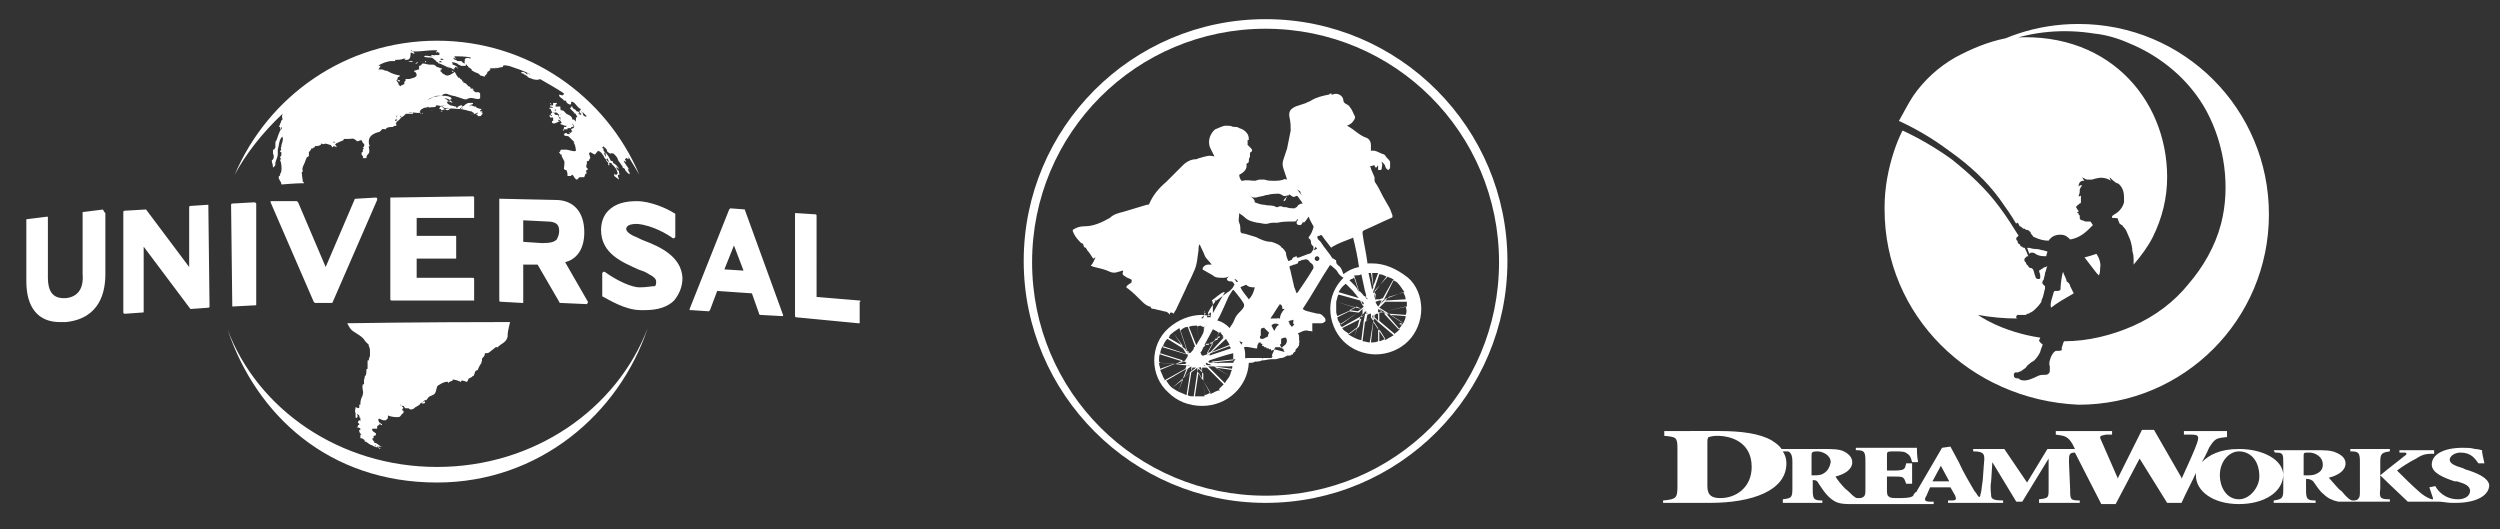
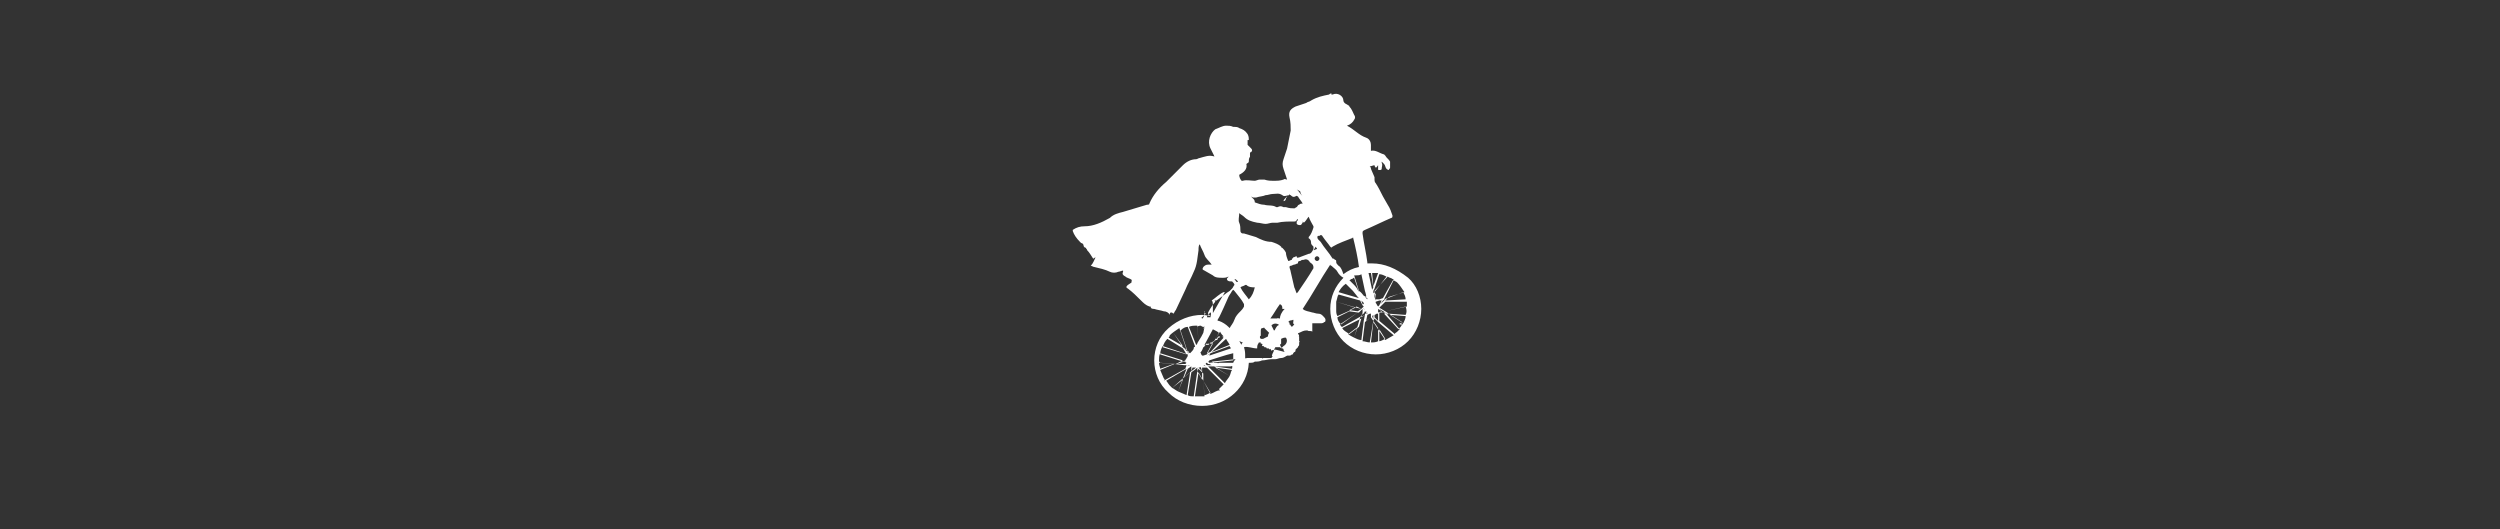
<svg xmlns="http://www.w3.org/2000/svg" version="1.1" id="Layer_1" x="0px" y="0px" viewBox="0 0 208.8 44.2" style="enable-background:new 0 0 208.8 44.2;" xml:space="preserve">
  <rect x="0" y="0" width="208.8" height="44.2" fill="#333333" stroke="none" />
  <style type="text/css">
	.st0{fill:#FFFFFF;}
</style>
  <g>
    <g>
-       <path class="st0" d="M8.8,17.8v5.1c0,1.4-0.4,3.7-3.3,4c-0.2,0-0.3,0-0.5,0c-1.8,0-2.8-1.2-2.8-3.4v-5.1c0-0.1,0-0.1,0.1-0.1    l1.6-0.2c0,0,0.1,0,0.1,0c0,0,0,0.1,0,0.1v5c0,1.1,0.4,1.7,1.3,1.7c0.1,0,0.1,0,0.2,0c1-0.1,1.5-0.8,1.4-2v-5.1    c0-0.1,0-0.1,0.1-0.1l1.6-0.2C8.7,17.7,8.7,17.7,8.8,17.8C8.8,17.7,8.8,17.7,8.8,17.8z M17.4,17.1C17.4,17,17.4,17,17.4,17.1    l-1.5,0.1c0,0-0.1,0-0.1,0.1v5l-3.6-4.8c0,0-0.1,0-0.1,0l-1.7,0.1c-0.1,0-0.1,0.1-0.1,0.1v8.4c0,0,0,0.1,0.1,0.1c0,0,0,0,0.1,0    l1.4-0.1c0.1,0,0.1,0,0.1-0.1v-5.4l3.9,5.2c0,0,0.1,0,0.1,0l1.4-0.1c0.1,0,0.1-0.1,0.1-0.1L17.4,17.1    C17.5,17.1,17.4,17.1,17.4,17.1z M19.4,25.6C19.4,25.6,19.5,25.6,19.4,25.6l1.9-0.1c0.1,0,0.1,0,0.1-0.1V17c0,0,0,0-0.1-0.1    c0,0,0,0-0.1,0L19.4,17c-0.1,0-0.1,0.1-0.1,0.1L19.4,25.6C19.4,25.5,19.4,25.5,19.4,25.6z M22.6,16.8c0,0,0,0.1,0,0.1l3.6,8.3    c0,0,0.1,0.1,0.1,0.1l1.4,0c0,0,0.1,0,0.1-0.1l3.7-8.5c0,0,0-0.1,0-0.1c0,0,0-0.1-0.1-0.1l-1.7,0.1c0,0-0.1,0-0.1,0.1l-2.4,5.6    l-2.3-5.4c0,0-0.1-0.1-0.1-0.1L22.6,16.8C22.6,16.8,22.6,16.8,22.6,16.8z M32.6,16.5C32.6,16.6,32.6,16.6,32.6,16.5l0,8.5    c0,0.1,0.1,0.1,0.1,0.1h6.8c0,0,0,0,0.1,0c0,0,0-0.1,0-0.1v-1.7c0-0.1-0.1-0.1-0.1-0.1h-4.7l0-1.6h3.2c0,0,0.1,0,0.1,0    c0,0,0,0,0-0.1v-1.7c0-0.1,0-0.1-0.1-0.1h-3.2v-1.5h4.7c0,0,0.1,0,0.1,0c0,0,0-0.1,0-0.1v-1.6c0-0.1-0.1-0.1-0.1-0.1L32.6,16.5    C32.7,16.5,32.6,16.5,32.6,16.5z M44.9,22.1l-1.2,0v3.1c0,0,0,0.1,0,0.1c0,0-0.1,0-0.1,0l-1.8-0.1c-0.1,0-0.1-0.1-0.1-0.1v-8.4    c0,0,0-0.1,0-0.1c0,0,0.1,0,0.1,0l4.6,0.1c1.5,0,2.4,1,2.4,2.7c0,1.6-0.8,2.3-1.6,2.5l1.9,3.3c0,0,0,0.1,0,0.1    c0,0-0.1,0.1-0.1,0.1l-2.2-0.1c0,0-0.1,0-0.1-0.1L44.9,22.1z M45.2,20.3c0.1,0,0.1,0,0.2,0c0.6,0,0.9-0.1,1.1-0.3    c0.1-0.2,0.2-0.4,0.2-0.7c0-0.4-0.1-0.8-1-0.8l-2-0.1v1.8L45.2,20.3z M53.8,20.1c-0.3-0.1-0.6-0.3-0.9-0.4    c-0.4-0.2-0.6-0.4-0.6-0.6c0,0,0-0.1,0.1-0.2c0.1-0.1,0.3-0.2,0.8-0.2c1.3,0.1,2.6,0.9,3,1.2c0,0,0.1,0,0.1,0c0,0,0.1-0.1,0.1-0.1    v-1.9c0,0,0-0.1-0.1-0.1c-0.6-0.4-2-1-3.1-1c-1,0-1.8,0.2-2.4,0.8c-0.4,0.4-0.6,1-0.6,1.6c0,2,1.8,2.7,3.1,3.3    c0.3,0.1,0.6,0.2,0.9,0.4c0.4,0.2,0.6,0.4,0.6,0.6c0,0.2,0,0.3-0.1,0.4C54.4,23.9,54,24,53.4,24c-0.6,0-1.8-0.5-2.9-1.3    c0,0-0.1,0-0.1,0c0,0-0.1,0.1-0.1,0.1v1.9c0,0,0,0.1,0.1,0.1c0.4,0.2,1.8,1.1,3.1,1.1c0.1,0,0.2,0,0.4,0c1.1,0,1.9-0.3,2.4-0.8    c0.4-0.5,0.7-1.1,0.7-1.9C56.9,21.4,55.1,20.6,53.8,20.1z M62.2,17.5l3.2,8.8c0,0,0,0.1,0,0.1c0,0-0.1,0-0.1,0l-1.8-0.1    c0,0-0.1,0-0.1-0.1l-0.6-1.7l-2.9-0.2l-0.6,1.6c0,0-0.1,0.1-0.1,0.1l-1.5-0.1c0,0-0.1,0-0.1,0c0,0,0-0.1,0-0.1l3.3-8.3    c0,0,0.1-0.1,0.1-0.1l1.3,0.1C62.2,17.5,62.2,17.5,62.2,17.5z M62.1,22.6l-0.8-2.1l-0.8,2L62.1,22.6z M71.8,25.1l-3.6-0.3V18    c0-0.1-0.1-0.1-0.1-0.1l-1.6-0.1c0,0-0.1,0-0.1,0c0,0,0,0.1,0,0.1v8.5c0,0.1,0.1,0.1,0.1,0.1l5.2,0.5c0,0,0.1,0,0.1,0    c0,0,0-0.1,0-0.1v-1.7C71.9,25.2,71.9,25.1,71.8,25.1z M30,34.1L30,34.1L30,34.1L30,34.1z M30.4,35.1L30.4,35.1    C30.4,35.1,30.4,35.1,30.4,35.1L30.4,35.1z M30.3,35.6L30.3,35.6L30.3,35.6L30.3,35.6z M38.5,31.9c-0.2-0.1-0.5-0.2-0.7-0.2v0    c0,0,0,0,0,0.1c-0.1,0-0.2,0.1-0.3,0.1c0,0,0,0,0,0c0,0,0,0.1,0,0.1c0,0-0.1-0.1-0.1-0.1c-0.2-0.1-0.9,0.3-0.9,0.4    c0,0.1-0.1,0.3-0.1,0.4c0,0,0,0,0,0c-0.1,0.3-0.3,0.3-0.5,0.4c-0.2,0.1-0.2,0.3-0.4,0.4c-0.1,0.1-0.3,0.1-0.4,0.2    c0,0.1-0.1,0.1-0.2,0.2c-0.1,0-0.1,0.1-0.2,0.1c-0.1,0.1-0.2,0.2-0.4,0.2c-0.1,0-0.1-0.1-0.2-0.1c-0.1,0-0.1,0-0.2,0    c-0.1,0-0.1-0.1-0.2-0.2c-0.1,0-0.1,0-0.2,0c0-0.1,0-0.1-0.1-0.1c0,0,0,0,0,0c0,0,0,0,0,0c0.1,0.1,0.3,0.2,0.3,0.3    c0,0-0.1,0-0.1,0.1c0,0.1,0,0.1,0.1,0.1v0.2c-0.1,0-0.2,0.2-0.3,0.3c-0.2,0.1-0.8,0-1-0.1c0,0,0,0,0,0.1c0,0,0,0,0,0    c0,0.1,0,0.2-0.1,0.2c0,0,0,0,0,0c0,0,0,0,0,0c0,0,0,0.1-0.1,0.1c-0.1,0-0.2,0-0.2,0c-0.1,0-0.3-0.2-0.4-0.1c0,0.1,0,0.2,0.1,0.3    c0.1,0,0.1,0.1,0.1,0.1c0,0,0,0,0.1,0v0c0,0,0,0-0.1,0c0,0,0.1,0,0.1,0c0,0,0,0,0,0c0,0,0,0.1,0,0.1c0,0,0,0,0,0c0,0-0.1,0-0.1,0    c0-0.1-0.1-0.1-0.1-0.1c0,0-0.1,0-0.1,0l0,0c0,0,0.1,0,0.1,0.1c-0.1,0-0.1,0-0.2,0.1c0,0.1,0,0.1,0,0.2c0,0,0,0-0.1,0c0,0,0,0,0,0    h0c-0.1,0-0.2,0-0.3,0c-0.1,0.2,0.2,0.3,0.3,0.4c0,0.1,0,0.1,0,0.1c0,0.1-0.2,0.1-0.2,0.1c0,0.1,0,0.1,0,0.2c-0.1,0-0.1,0-0.1,0    c0,0,0,0,0,0c0,0.2,0.1,0.2,0.2,0.3c0,0-0.1,0-0.1,0l0,0c0,0,0,0,0,0c0.1,0.1,0.1,0.1,0.2,0.1c0,0,0,0,0,0    c0.2,0.1,0.3,0.3,0.6,0.3v0l0,0h0c0,0-0.1,0-0.1,0v0c0,0,0,0-0.1,0l0,0c0,0-0.1,0-0.2,0c0,0,0,0,0.1,0.1c-0.1,0-0.5-0.1-0.6-0.2    c0,0,0,0,0,0c-0.1,0-0.4-0.2-0.5-0.3c0,0,0,0,0,0c-0.1,0-0.1,0-0.2-0.1c0.1,0,0.1,0,0.2,0.1c-0.1-0.1-0.1-0.1-0.2-0.2c0,0,0,0,0,0    c-0.1,0-0.1-0.1-0.2-0.1l0,0c0,0,0.1,0,0.1,0l0,0c0,0,0,0-0.1,0c0,0-0.1,0-0.1,0c0-0.1,0-0.1,0-0.2l0,0c0,0,0,0,0-0.1    c0,0,0,0.1,0,0.1c0,0,0,0,0,0c0,0,0-0.1,0-0.1c0,0,0.1,0,0.1,0c0,0-0.1-0.1-0.1-0.1c-0.1-0.1-0.1-0.2-0.1-0.3c0,0,0,0,0,0    c0,0,0,0,0,0v0c0.1,0,0.1,0,0.1,0c0,0,0-0.1,0-0.1c0,0,0,0,0,0c0,0,0,0,0,0c0,0-0.1-0.1-0.2-0.1c0,0,0,0,0,0c0,0,0,0-0.1,0v0    c0,0,0,0,0.1-0.1c0,0,0,0,0-0.1l0.1,0c0-0.1,0-0.1,0-0.1c0,0-0.1-0.1-0.1-0.1c0-0.1,0-0.1,0.1-0.2c0.1,0,0.1,0.1,0.1,0.1    c0,0,0,0.2,0,0.2c0-0.2,0-0.3,0-0.5c0,0,0,0-0.1,0c0.1,0,0-0.1,0-0.2c0,0,0,0,0,0c0,0,0,0-0.1-0.1c0,0,0,0,0,0c0,0,0,0,0,0    c0,0-0.1,0-0.1,0c0,0,0,0,0,0c0.1,0.1,0.1,0.2,0,0.3c0,0,0,0,0,0c-0.1,0-0.1,0-0.1-0.1c0-0.1,0-0.2,0-0.3c0,0,0,0,0,0v0    c-0.1-0.2,0-0.3,0-0.5C30.1,34.2,30,34,30,33.8l0,0c0,0,0.1,0,0.1,0v-0.1c0,0,0,0,0,0c0-0.3,0.1-0.5,0.2-0.7c0,0,0-0.1,0-0.1    c0.1-0.2-0.1-0.4,0-0.8c0.1,0,0,0,0.1,0c0-0.2,0-0.2,0-0.4c0.1-0.1,0-0.2,0.1-0.3c0.1-0.1,0.1-0.3,0.1-0.4c0,0,0-0.1,0-0.1    c0-0.1,0.1-0.1,0.1-0.1c0-0.1,0-0.2,0-0.3c0-0.1,0-0.2,0-0.3h0c0-0.1,0-0.1,0-0.1c0.1,0,0,0,0.1,0c0-0.2,0.1-0.3,0.1-0.4    c0-0.1,0-0.1,0-0.1c0-0.1,0-0.2,0-0.2c0-0.2,0-0.3-0.1-0.5c0,0,0-0.1,0-0.1c-0.1-0.1-0.2-0.2-0.3-0.3c-0.2-0.4-0.7-0.6-1.1-0.9    c-0.2-0.2-0.3-0.4-0.4-0.6c0,0,5.8-0.1,13.6-0.1c0,0-0.2,0.8-0.2,1c0,0.1,0,0.1,0,0.2c-0.1,0.4-0.3,0.5-0.6,0.7    c-0.1,0.1-0.2,0.1-0.2,0.2c-0.1,0-0.1,0-0.2,0l-0.5,0.4c-0.1,0.1-0.2,0.1-0.4,0.1c0,0.2-0.1,0.3-0.2,0.4c-0.1,0.1,0,0.2-0.1,0.4    c0,0.1-0.1,0.1-0.1,0.2c-0.1,0.1-0.1,0.2-0.2,0.4c-0.3,0.1-0.2,0.2-0.3,0.4c0,0.1-0.1,0.1-0.1,0.1c-0.1,0.1-0.1,0.1-0.3,0.2    c-0.1,0-0.1,0.2-0.2,0.3C38.7,31.8,38.5,31.7,38.5,31.9C38.5,31.9,38.5,31.9,38.5,31.9z M31.3,37.2L31.3,37.2    C31.2,37.2,31.2,37.2,31.3,37.2C31.2,37.2,31.2,37.2,31.3,37.2L31.3,37.2z M31.4,37.2L31.4,37.2L31.4,37.2c-0.1,0-0.1,0-0.1,0    C31.4,37.3,31.4,37.3,31.4,37.2z M31.6,37.6L31.6,37.6L31.6,37.6z M31.6,37.4c0-0.1,0-0.1-0.1-0.1C31.5,37.3,31.5,37.4,31.6,37.4    l0,0.1C31.6,37.4,31.6,37.4,31.6,37.4L31.6,37.4c0.1,0.1,0.1,0.1,0.1,0.2C31.7,37.5,31.7,37.5,31.6,37.4c0.1,0.1,0.1,0.1,0.2,0.1    C31.7,37.4,31.6,37.4,31.6,37.4z M31.6,37.2C31.6,37.2,31.6,37.2,31.6,37.2L31.6,37.2C31.6,37.3,31.6,37.3,31.6,37.2    C31.6,37.3,31.6,37.3,31.6,37.2C31.6,37.3,31.6,37.2,31.6,37.2C31.6,37.2,31.6,37.2,31.6,37.2z M32.6,34.9    C32.6,34.8,32.6,34.8,32.6,34.9C32.6,34.9,32.6,34.9,32.6,34.9z M35.6,33.4c0,0-0.1,0-0.1,0c-0.1,0.1-0.2,0.2-0.3,0.3    c0,0,0,0,0.1,0c0.1,0,0.2,0,0.2-0.1v-0.1C35.5,33.5,35.5,33.5,35.6,33.4L35.6,33.4z M36.3,32.8L36.3,32.8    C36.3,32.9,36.3,32.8,36.3,32.8z M36.4,32.8C36.3,32.8,36.3,32.8,36.4,32.8C36.3,32.8,36.3,32.8,36.4,32.8z M38.2,31.8L38.2,31.8    L38.2,31.8L38.2,31.8z M32.6,37.8L32.6,37.8c0,0-0.1,0-0.1,0C32.5,37.8,32.6,37.8,32.6,37.8z M30.2,35.5L30.2,35.5    C30.2,35.5,30.2,35.5,30.2,35.5L30.2,35.5z M30.2,35.3C30.2,35.3,30.2,35.3,30.2,35.3C30.1,35.3,30.1,35.3,30.2,35.3L30.2,35.3    L30.2,35.3z M38,31.8L38,31.8L38,31.8L38,31.8z M37.9,31.8L37.9,31.8C37.9,31.8,37.9,31.8,37.9,31.8L37.9,31.8L37.9,31.8z     M52.3,14.1C52.3,14.1,52.3,14.1,52.3,14.1C52.3,14.2,52.3,14.2,52.3,14.1L52.3,14.1C52.3,14.1,52.3,14.1,52.3,14.1L52.3,14.1z     M52.6,14C52.5,13.9,52.5,13.9,52.6,14L52.6,14C52.5,13.9,52.5,13.9,52.6,14z M52.4,13.5C52.4,13.4,52.4,13.5,52.4,13.5L52.4,13.5    z M23.6,9.5c-1.7,1.6-3.1,3.4-4,5.1C22.4,8,28.9,3.4,36.5,3.4c7.6,0,14.1,4.6,16.9,11.2c-0.4-0.7-0.8-1.3-1.2-2    c0.1,0.1,0.1,0.2,0.2,0.3c0,0.1,0.1,0.2,0.1,0.2c0,0,0,0.2,0,0.3c0,0,0-0.1,0-0.1c-0.1,0-0.1-0.1-0.2-0.1c0,0,0,0-0.1,0.1    c0,0.1,0.1,0.1,0.1,0.2c-0.1,0-0.1,0-0.2-0.1c0,0.2,0.2,0.3,0.2,0.4c0,0,0,0,0,0c0.1,0.1,0.2,0.3,0.3,0.4c0,0-0.1-0.1-0.1-0.1    c0,0,0,0.1,0,0.1c0,0-0.1,0-0.1-0.1l0,0c0,0,0.1,0.1,0.1,0.2v0l0,0c0,0,0,0,0,0c0.1,0.1,0.1,0.2,0.1,0.3c0,0,0-0.1-0.1-0.1    c0,0,0,0,0,0.1l0,0c0-0.1,0-0.1-0.1-0.2c0,0,0,0.1,0,0.1h0l0,0c0-0.1-0.1-0.2-0.2-0.3l0,0c0-0.1,0-0.1,0-0.1    c-0.1,0-0.1-0.1-0.2-0.1c0,0,0-0.1,0-0.1c0,0,0,0,0,0c-0.1-0.1-0.2-0.3-0.3-0.4c-0.1-0.1-0.1-0.3-0.2-0.4    c-0.1-0.1-0.2-0.3-0.4-0.3c0,0,0,0-0.1,0c0,0,0,0,0.1,0c0,0,0,0,0,0c0,0,0,0-0.1,0c0,0,0,0,0,0.1l0,0c0,0,0-0.1-0.1-0.1l0,0    c-0.1-0.1-0.2-0.1-0.2-0.2c0-0.1-0.1-0.2-0.2-0.3c0,0,0,0.1,0,0.1l0,0c0,0,0-0.1,0-0.1c0,0,0,0,0,0.1l0,0c0-0.1-0.1-0.2-0.1-0.2    c0,0,0,0,0,0c0,0,0,0.1-0.1,0.1c0,0.1,0.1,0.1,0.1,0.1c0,0,0,0,0,0.1c0,0.2,0.2,0.2,0.3,0.4c0.1,0.1,0.2,0.3,0.3,0.5    c0.1,0.1,0.1,0,0.2,0.1c0,0.1,0,0.1,0,0.1c0.2,0.1,0.4,0.3,0.5,0.5c-0.1,0-0.2-0.2-0.2-0.2l0,0c0,0.1,0,0.2,0,0.2    c0.1,0.1,0.1,0.1,0.2,0.2c0,0,0,0,0,0.1c0,0.1,0.1,0.2,0,0.2c0,0-0.1,0-0.1,0c0,0.2,0.1,0.3,0.1,0.4c0,0-0.4-0.3-0.4-0.3    c0,0,0-0.1,0-0.1h0c0,0,0,0,0,0c0,0,0,0,0-0.1c0.1,0.1,0.1,0.1,0.2,0.1c0-0.1,0.1-0.1,0.1-0.1c-0.1-0.4-0.2-0.5-0.5-0.8    c0,0,0-0.1-0.1-0.1c0,0-0.1,0-0.1,0c0,0-0.4-0.4-0.4-0.4c-0.1-0.2-0.3-0.6-0.6-0.6v0c0,0,0,0.1,0,0.1c-0.1,0-0.1,0.1-0.2,0.2    c-0.1,0-0.2-0.1-0.4-0.2c0,0-0.1,0.1-0.1,0.1c0,0.1,0.1,0.3,0.1,0.4c0,0-0.1,0.1-0.1,0.2c-0.1,0.1-0.1,0-0.2,0.1    c0.1,0.2-0.2,0.4,0.1,0.6c0,0.1-0.1,0.1-0.1,0.1c-0.1,0.1,0,0.2,0,0.3c-0.1,0-0.1,0-0.1,0c0,0.1-0.1,0.2-0.1,0.3c0,0,0,0-0.1,0    c0,0,0,0,0,0c-0.1,0-0.2,0-0.3,0c0,0-0.2,0.2-0.2,0.2c-0.2,0-0.3-0.4-0.4-0.4c-0.1,0-0.1,0.1-0.1,0.1c-0.1,0-0.2,0-0.3,0    c0-0.2,0-0.3-0.1-0.5c0,0,0,0-0.1,0c0,0-0.1-0.1-0.1-0.1c0-0.1,0.1-0.6,0-0.7c-0.1-0.2-0.2-0.3-0.2-0.5c0,0,0,0-0.1,0    c0-0.1-0.1-0.1-0.1-0.2l0,0c0,0,0.1,0,0.1-0.1c0,0,0-0.1,0.1-0.1c0.1,0,0.1,0,0.1,0c0.1,0,0.2,0,0.3,0c0.2,0,0.6,0.2,0.8,0.1    c0-0.3-0.1-0.6-0.2-0.7c0,0,0.1,0,0.1,0c0,0-0.5-0.5-0.5-0.5c-0.2-0.1-0.3,0-0.4-0.1c0,0,0,0,0.1,0c-0.1-0.1-0.1,0-0.1-0.1h0    c0.1-0.1,0.2-0.1,0.2-0.1c0,0,0.1,0.1,0.1,0.1c0.1,0,0.1,0,0.2,0l0,0c0-0.1-0.1-0.2-0.2-0.2c0,0,0,0,0,0c0.1,0,0.2,0.1,0.3,0.1    c0,0,0,0,0,0c0,0,0-0.1,0-0.1c0.1,0,0.1,0,0.1,0c0-0.1-0.1-0.1-0.1-0.2c0.1-0.1,0.2-0.1,0.2-0.1c0.1-0.1,0-0.3-0.1-0.4h0l0,0    c0,0.1,0.1,0.2,0.1,0.3c0,0,0.1,0,0.1,0c0,0,0,0,0-0.1c0,0,0,0,0.1,0c0,0,0-0.1,0-0.1c0,0,0,0-0.1,0c0,0,0,0,0-0.1c0,0,0,0,0,0    c0,0,0.1,0,0.1,0V9.8c0.1,0,0.1,0,0.1,0c0-0.1,0,0,0-0.1c-0.1-0.1-0.1-0.1-0.1-0.2c0,0-0.1,0-0.1,0c0-0.1-0.4-0.4-0.4-0.5    c0,0,0,0,0.1,0h0c0,0,0-0.1,0-0.1c0,0,0,0,0.1,0c0,0.2,0.2,0.2,0.3,0.3l0,0c0,0,0,0,0,0c0,0,0,0.1,0.1,0.1c0.1,0,0.2,0.1,0.2,0.2    c-0.1,0-0.1-0.1-0.2-0.1l0,0c0,0,0.1,0,0.1,0.1c0,0,0,0,0,0c0.1,0,0.1,0.1,0.2,0.1c0,0,0,0,0,0c0,0,0,0,0.1,0c0,0,0,0.1,0,0.1    c0,0,0,0,0,0c0-0.1,0-0.1,0-0.1c0,0,0.1,0,0.1,0V9.6c0,0,0.1,0.1,0.1,0.1c0,0,0,0,0,0c0.1,0,0.1,0.1,0.2,0c0,0,0,0,0,0    c-0.1-0.1-0.3-0.3-0.4-0.4l0.1,0.1v0c0,0-0.1,0-0.1,0c0-0.1-0.1-0.1-0.1-0.1c0,0,0,0,0.1,0.1c0,0,0,0,0,0c0,0,0.1,0.1,0.1,0.1v0.1    c0,0,0,0-0.1,0c0,0-0.1,0-0.1-0.1c0.1,0,0,0,0.1,0c-0.1,0-0.2-0.1-0.2-0.2c0,0,0-0.1,0.1-0.1c0,0,0-0.1,0-0.1    c-0.3-0.1-0.4-0.5-0.7-0.6c0,0,0,0,0,0c0,0,0,0-0.1,0c0,0.1,0,0.1,0,0.2c-0.1,0.1-0.4-0.1-0.4-0.2c0,0,0-0.1-0.1-0.1    c0,0,0,0-0.1,0c-0.1-0.2-0.3-0.2-0.4-0.4c0,0,0-0.1,0-0.1C47.1,8,47,8,47,7.9c0,0,0.1,0,0.1,0c0,0,0,0,0-0.1    c-0.6-0.4-1.3-0.8-2-1.2c-0.3,0.2-0.9-0.1-1.1-0.2c0,0,0,0,0,0c0,0,0.1,0,0.1,0l0,0c-0.1-0.1-0.2-0.1-0.4-0.2l0,0    c0.1,0,0.2,0,0.2,0c-0.1,0-0.3-0.1-0.4-0.1c0,0,0.1-0.1,0.1-0.1c0,0,0.1,0,0.1,0c0,0,0,0-0.1,0c0.2,0,0.3,0.1,0.4,0.2    c0,0,0,0,0.1,0c0,0,0,0-0.1-0.1c0.1,0,0.1,0,0.2,0.1c0,0,0,0,0,0c0,0,0.1,0,0.1,0c-0.6-0.3-1.2-0.5-1.8-0.7c-0.2,0-0.3-0.1-0.5,0    v0.1c-0.2,0-0.4,0.1-0.6,0.1l0,0c0,0,0-0.1,0.1-0.1c0,0,0,0-0.1,0c0,0,0,0,0,0.1c-0.1,0-0.2,0-0.3,0c0,0,0,0,0,0c0,0,0,0,0,0    c-0.1,0-0.1,0-0.2,0l0,0c0,0,0.1,0.1,0.1,0.1c0,0,0,0,0,0c0,0,0,0-0.1,0c0,0,0,0,0,0.1c-0.1,0-0.1,0.1-0.2,0.1c0,0.1,0,0.1,0,0.1    c-0.1,0.1-0.1,0.2-0.2,0.2c0,0,0,0,0,0.1l0,0c-0.1,0-0.3-0.1-0.4-0.1c0,0,0,0,0,0C40,6.1,39.8,6.1,39.6,6c0,0,0,0,0,0    c-0.1-0.1-0.2-0.1-0.2-0.1c0,0,0-0.1,0-0.1c-0.1-0.1-0.3-0.2-0.3-0.2c0,0,0-0.1,0-0.1c0,0,0,0-0.1,0c0,0,0-0.1,0-0.1    c-0.1,0-0.2-0.1-0.2-0.2c0,0,0,0,0-0.1c0,0,0,0,0.1,0c0,0-0.1,0-0.1-0.1c0.1-0.2,0.2-0.2,0.5-0.1c0-0.1,0-0.1,0-0.1l0,0    c0,0,0,0,0,0c-0.5-0.1-1-0.1-1.5-0.1l0,0c0.1,0,0.2,0,0.2,0.1l0,0c0,0-0.1,0-0.1,0l0,0c0.1,0,0.1,0,0.2,0.1l0,0    c-0.1,0-0.1,0-0.2-0.1c0,0,0,0,0,0.1c0,0,0,0-0.1,0c0.1,0,0.2,0.1,0.2,0.1l0,0c0.1,0,0.1,0,0.2,0.1c0.1,0,0.1,0,0.2,0c0,0,0,0,0,0    l0,0c0.1,0,0.2,0,0.2,0.1c0,0,0,0,0,0c0.1,0,0.1,0.1,0.2,0.1h0.1c0,0,0,0,0,0c0.1,0,0.2,0,0.2,0.1c-0.1,0-0.1,0-0.2,0    c0,0,0,0,0,0.1l0,0c0,0,0,0,0,0c0,0,0,0,0,0c0,0-0.1,0-0.1,0v0c-0.1,0-0.1,0-0.2,0c0,0,0,0,0,0c0,0,0,0,0,0c0,0,0,0-0.1,0    c-0.1-0.1-0.3-0.1-0.3-0.2c-0.1,0-0.2-0.1-0.4-0.1c0,0,0,0,0,0l0,0c0,0-0.1,0-0.1,0c0.1,0,0.1,0.1,0.1,0.2c0.1,0,0.3,0.1,0.4,0.2    v0c0,0,0,0-0.1,0c0,0,0,0,0,0c0.1,0,0.1,0.1,0.2,0.1l-0.1,0c0,0,0,0,0,0c0,0,0,0-0.1-0.1c0,0,0,0-0.1,0c0,0,0,0,0,0v0    c0,0,0,0,0,0.1c0,0-0.1,0-0.1,0c0,0.1,0.1,0.1,0.1,0.1l0,0c0,0,0,0-0.1,0c-0.2-0.1-0.4-0.2-0.6-0.3v0c-0.1,0-0.1-0.1-0.2-0.1    c0,0,0,0,0,0c0.2,0.1,0.4,0.2,0.5,0.3c0,0,0,0,0,0c-0.3-0.1-0.6-0.3-0.9-0.4c0,0,0,0,0,0h0c-0.1,0-0.1,0-0.1-0.1c0,0,0,0,0,0    c-0.1,0-0.1,0-0.2-0.1c0,0,0.1,0,0.1,0c-0.1,0-0.2-0.1-0.3-0.2c-0.1-0.1-0.3-0.1-0.4-0.1c-0.1,0-0.3,0-0.4-0.1c0,0,0,0,0,0    c0.2-0.1,0.4,0,0.6,0c0.1,0,0.2,0,0.3,0c0,0-0.1-0.1-0.1-0.1l0,0c0.2,0,0.3,0,0.5,0c0,0,0-0.1,0-0.2c-0.1,0-0.1,0-0.2-0.1    c0,0,0,0,0,0.1c0,0,0.1,0,0.1,0l0,0c-0.1,0-0.2,0-0.2-0.1c0.1,0,0.1,0,0.1,0c0,0,0-0.1,0-0.1c-0.1,0-0.1,0-0.2,0h0    c0,0,0.1,0,0.1,0c0,0,0,0,0,0c0,0-0.1,0-0.2,0c-0.5,0-1,0.1-1.5,0.1c-0.1,0-0.1,0-0.2,0l0,0c0,0,0,0,0,0l0,0c0,0,0,0,0,0    c0,0-0.1,0-0.1-0.1c0,0-0.1,0-0.1,0c0,0,0,0,0,0c0.1,0.1,0.2,0.1,0.3,0.2c0,0,0,0.1,0,0.1c0.1,0,0.1,0,0.2,0c0,0,0,0,0,0    c-0.2,0-0.3,0-0.4-0.1c0,0,0.1,0,0.1,0c-0.1,0-0.1,0-0.2,0C34.3,5,34.1,5,33.9,5c0,0,0,0,0,0c0,0,0,0,0,0c-0.1,0-0.2,0-0.3,0    c0,0,0.1,0,0.2,0c0-0.1,0.1-0.1,0.2-0.1c-0.1,0-0.2,0-0.3,0c-0.2,0.1-0.5,0.1-0.6,0.1c0,0-0.1,0-0.1,0c0,0,0,0,0,0.1    c-0.1,0-0.2,0-0.2,0c0,0,0,0-0.1,0l0,0c-0.3,0-0.9,0.2-1.1,0.4v0c0.1,0,0.2,0,0.2,0c-0.1,0.1-0.1,0.2-0.2,0.3c0.1,0,0.2,0,0.3,0    c0.1,0,0.2,0.1,0.3,0.1C32.4,5.9,32.4,6,32.5,6c0.1,0.1,0.7,0.3,0.9,0.3c0,0.1-0.1,0.1-0.2,0.2c0,0,0,0.1,0,0.1    c0,0.1-0.1,0.1-0.1,0.1c0.1,0.2,0.2,0.2,0.2,0.4c0,0,0.1,0,0.1,0.1c0.1,0,0.1-0.1,0.2-0.1c0,0,0,0,0,0.1l0,0V7.1    c0.1,0,0.1-0.1,0.2-0.1c-0.1-0.1,0-0.2,0.1-0.3c-0.1,0,0-0.1,0-0.1h0c0.1,0,0.2,0,0.3,0c0.3-0.1,0.5-0.1,0.6-0.3    c0-0.2-0.1-0.3-0.2-0.3c0,0,0,0,0-0.1c0.1,0,0.3-0.1,0.4-0.1C35,5.6,35,5.6,35,5.5c0.1,0,0.1,0,0.2-0.1c0,0,0,0,0,0c0,0,0,0,0,0    c0,0,0,0,0.1-0.1c0.2,0,0.4,0.1,0.6,0.1c0.1,0,0.2,0,0.3,0c0.1,0,0.3,0.2,0.3,0.2c0,0,0,0,0,0l0,0c0.1,0,0.3,0.1,0.3,0.1    c0,0,0.1,0,0.1,0c0,0,0,0,0,0.1c0,0-0.1,0-0.1,0c0,0.1,0,0.1,0,0.2c0,0,0,0,0.1,0c0,0,0,0.1,0,0.1c0.1,0,0.1,0.1,0.2,0.1    c0.3,0.3,0.7-0.1,0.9-0.2c0,0.1,0.2,0.4,0.3,0.5h0.1c0,0.1,0.1,0.1,0.2,0.2c0,0.1,0,0.1,0,0.1c0,0,0,0,0.1,0c0,0.1,0,0.1,0,0.1    c0,0,0,0,0,0c0.1,0,0.3,0.1,0.3,0.2c0,0,0,0,0,0c0.1,0,0.1,0.1,0.1,0.1c0,0,0.1,0,0.2,0.1c0,0,0,0,0,0.1c0.1,0,0.1,0,0.2,0    c0,0.1,0.1,0.1,0.2,0.1c-0.1,0-0.2,0-0.3,0c0.1,0,0.2,0.1,0.3,0.2c0.1,0,0.1,0,0.2,0c0,0,0,0,0,0c0.1,0,0.1,0,0.2,0.1    c0,0.1,0,0.2,0,0.3c0,0,0,0,0,0c0,0,0,0,0,0.1c-0.2,0.2-0.6-0.1-0.9,0c-0.1,0-0.2,0.1-0.3,0.1c-0.2,0-0.6-0.2-0.7-0.2    c-0.2-0.1-0.5-0.1-0.7-0.2c-0.2-0.1-0.4-0.1-0.5,0c0,0-0.1,0.1-0.1,0.1c0,0-0.4,0-0.4,0c-0.2,0-0.7,0.3-0.8,0.3    c0.2,0,0.3-0.1,0.5-0.2c0.4-0.1,1.3-0.2,1.5,0.1c0,0,0,0,0,0c0,0,0,0,0,0.1v0c-0.1,0-0.2,0-0.3,0c-0.1,0-0.2-0.1-0.3-0.1l0,0    c0.1,0,0.1,0,0.2,0.1c0.2,0,0.2,0,0.3,0c0,0,0,0,0,0.1c-0.1,0-0.1,0.1-0.3,0.1v0c0.1,0,0.1,0,0.1,0c0,0,0,0-0.1,0    c0,0,0.1,0.1,0.1,0.2c0.1,0,0.1,0,0.2,0.1l0,0h0c0,0,0,0,0,0c0.2,0,0.3,0.1,0.5,0.1c0,0.1,0,0.1,0.1,0.1c0-0.1,0.2-0.2,0.3-0.2    c0,0,0,0,0.1,0c0,0,0,0,0,0.1c0,0-0.1,0.1-0.1,0.1c0.1,0,0.2,0.1,0.1,0.1v0c-0.2,0-0.3,0-0.4,0c0,0,0,0,0,0c0.1,0,0.1,0,0.1,0h0    c-0.2,0-0.7-0.1-0.8,0c-0.1,0-0.1,0-0.1-0.1c0,0,0,0,0,0c0,0,0,0,0,0c-0.1,0,0,0-0.1,0.1c-0.2,0-0.3,0.1-0.4,0.1    c-0.1,0,0,0-0.1-0.1h-0.1c0-0.1,0-0.1,0.1-0.2c0,0,0,0,0,0c0,0-0.1,0-0.1,0l0,0c0.2,0,0.4-0.1,0.6-0.1c-0.1,0-0.1,0-0.2,0l0,0    c0,0,0.1,0,0.1,0l0,0c-0.1,0-0.4,0.1-0.6,0c0,0-0.1,0-0.2,0c0,0,0,0,0,0.1c-0.2,0.1-0.4,0-0.6,0.1c0,0,0,0,0-0.1    c-0.2,0.1-0.3,0.1-0.4,0.1c-0.1,0.1-0.2,0.1-0.3,0.2c0,0,0,0,0,0.1c0,0-0.1,0-0.1,0v0c0.1,0,0.1,0.1,0.1,0.2c0,0,0.1,0,0.1,0    c0.1,0,0,0,0.1-0.1c0,0,0,0,0,0c0,0,0,0,0,0.1c-0.1,0-0.2,0-0.2-0.1c-0.2,0.1-0.8-0.1-1,0c0.1,0,0.3,0,0.4,0c0,0,0,0,0,0.1    c-0.2,0-0.5,0-0.6,0l0,0c0,0,0,0,0,0c-0.1,0.1-0.3,0.3-0.4,0.3c0,0,0,0,0-0.1c-0.1,0-0.1-0.1-0.1-0.1c0,0.1,0,0.1,0.1,0.2    c-0.1,0.2-0.3,0.3-0.4,0.4c0,0,0,0-0.1,0l0,0c0-0.1,0.1-0.1,0.2-0.2c0,0-0.1,0-0.1,0c0-0.2,0-0.2,0.1-0.4c0,0-0.1,0.1-0.1,0.1    c0,0,0,0.2,0,0.2c0,0-0.1,0.1-0.1,0.2c0,0,0,0,0,0c0,0,0,0,0.1,0c0,0.1,0,0.3,0,0.3v-0.1c-0.1,0-0.1,0-0.2,0c0.1,0,0.2,0,0.2,0.1    c0,0,0,0,0,0.1c-0.1,0-0.2,0-0.3,0.1v0c0,0,0,0,0,0l0,0c-0.2,0-0.5,0-0.6,0.2c-0.4-0.1-0.3,0.1-0.5,0.2c-0.4,0.1-0.9,0.3-0.9,0.8    c0,0.1,0,0.3,0.1,0.4c0,0,0,0-0.1,0c0,0.2,0.1,0.4,0,0.6c-0.1,0.1-0.2,0.2-0.2,0.4c0,0-0.2,0-0.3,0c0.1-0.2-0.1-0.2-0.1-0.3    c0,0,0-0.1,0-0.1c0,0,0,0,0,0c0-0.1,0-0.1,0.1-0.1c0,0,0,0,0,0c0,0,0,0,0,0c0-0.1,0-0.2,0-0.2c0,0,0.1-0.1,0.1-0.1    c-0.1,0,0,0-0.1-0.1l0,0c0,0,0,0,0,0.1c0,0,0,0,0,0c0-0.1,0.2-0.2,0.1-0.4c-0.1,0-0.2-0.3-0.2-0.3c-0.1,0-0.3,0.1-0.4,0.1    c0,0,0-0.1-0.1-0.1c-0.2-0.2-0.3-0.1-0.6-0.1v-0.1l0,0c0,0,0,0.1,0,0.1c-0.1,0-0.3,0-0.4,0c0,0-0.1,0-0.1,0l0,0c0,0,0.1,0,0.1,0    c0,0,0,0.1,0,0.1C28,12,28,12,28,12.1l0,0c0,0,0.1,0.1,0.1,0.1c0,0,0,0,0,0.1c0,0,0,0,0,0c-0.1,0-0.1-0.1-0.1-0.1    c-0.1,0-0.1,0.1-0.1,0.1c0,0,0,0,0-0.1c0,0-0.1,0-0.1,0.1c0,0-0.1,0-0.1-0.1l0,0c0,0,0,0,0,0c0,0-0.1-0.1-0.1-0.1c0,0-0.1,0-0.1,0    c0,0,0,0,0,0c0,0,0,0,0.1,0v0h0c-0.1,0-0.3-0.1-0.4-0.1c-0.1,0-0.3,0.1-0.3,0c0,0,0,0,0,0c0,0,0,0,0,0c0,0-0.1,0-0.1,0    c0,0,0,0.1,0,0.1c-0.2,0.1-0.3,0.1-0.5,0.1c0,0,0,0,0,0c0,0,0,0,0,0.1c0,0,0,0-0.1,0c0,0,0,0,0-0.1c0,0,0,0,0,0.1    c0,0.1-0.1,0.1-0.2,0.1c0,0.1-0.1,0.2-0.2,0.3c0,0.1,0,0.2,0,0.3c0,0.1-0.2,0.1-0.2,0.2c-0.1,0.2-0.1,0.3-0.2,0.5    c-0.1,0.2-0.2,0.4-0.1,0.6c0,0-0.1,0.1-0.1,0.1c0,0.1,0.1,0.8,0.1,0.8c0,0,0.1,0,0.1,0.1c-0.7,0-1.8,0.1-1.8,0.1c0,0-0.1,0-0.1,0    c0-0.3-0.3-0.4-0.2-0.7c0,0,0.1,0,0.1-0.1c0-0.1,0-0.1,0-0.1c0.2-0.1,0.1-1,0-1.1c0-0.1,0-0.1,0.1-0.1c-0.1-0.1-0.1-0.1-0.1-0.2    c0.1-0.1,0.1-0.1,0.1-0.3h0c0,0,0-0.1,0-0.1c0,0,0,0-0.1,0c0-0.1,0-0.1,0.1-0.2l0,0c0,0,0,0,0,0c-0.1-0.1,0-0.2,0-0.3    c0,0,0,0-0.1,0.1c0,0,0,0,0,0c0,0,0.1-0.1,0.1-0.1c0-0.2,0.2-0.5,0.1-0.7c0,0,0,0,0,0c0,0,0,0,0-0.1c-0.3,0.2-0.3,0.8-0.4,1.1    c0,0.1,0,0.3,0,0.4c0,0.2-0.2,0.6-0.2,0.7c0,0,0,0,0-0.1c0,0,0,0,0,0.1c0,0.3,0,0.2-0.2,0.4h0c0-0.3-0.1-0.4-0.1-0.6    c0.2-0.1,0.2-0.4,0.1-0.6c0,0,0,0,0,0c0-0.1,0-0.2,0-0.3c0,0,0.1,0,0.1,0c0-0.1,0.1-0.1,0.1-0.2c0-0.1,0-0.2,0-0.3    c0-0.1,0-0.2,0.1-0.3c0.1-0.3,0.2-0.6,0.3-0.8c0-0.2,0-0.2,0-0.3c0,0-0.1,0-0.1,0c0,0,0.2-0.5,0.2-0.5c0-0.1,0.1-0.1,0.1-0.1    C23.5,9.6,23.6,9.6,23.6,9.5z M34.1,9.8C34.1,9.8,34.1,9.8,34.1,9.8L34.1,9.8L34.1,9.8z M37.9,9.4C37.9,9.4,37.9,9.4,37.9,9.4    L37.9,9.4L37.9,9.4z M37.8,9.4c0,0,0.1,0,0.1,0v0C37.9,9.4,37.8,9.4,37.8,9.4C37.8,9.4,37.8,9.4,37.8,9.4z M36.8,9.3    C36.8,9.3,36.8,9.3,36.8,9.3L36.8,9.3c0.1,0.1,0.1,0,0.2,0C37,9.3,36.9,9.3,36.8,9.3z M39.2,7.9C39.2,7.9,39.2,7.9,39.2,7.9    L39.2,7.9C39.3,7.9,39.3,7.9,39.2,7.9z M38.5,7.7c0.1,0,0.3,0,0.4,0C38.8,7.7,38.7,7.7,38.5,7.7C38.6,7.7,38.5,7.7,38.5,7.7    C38.5,7.8,38.5,7.7,38.5,7.7z M48.6,9.9L48.6,9.9C48.6,9.9,48.6,9.9,48.6,9.9C48.6,9.9,48.6,9.9,48.6,9.9z M47.6,13.7L47.6,13.7    C47.6,13.7,47.6,13.8,47.6,13.7C47.6,13.8,47.6,13.7,47.6,13.7z M48.7,9.9L48.7,9.9C48.7,9.9,48.7,9.9,48.7,9.9z M52.4,14.1    c0,0,0.1,0.1,0.1,0.1c0,0,0,0,0,0C52.5,14.1,52.5,14.1,52.4,14.1C52.5,14.1,52.4,14.1,52.4,14.1z M23.5,10.6    c0,0.1-0.1,0.2-0.1,0.3h0C23.5,10.8,23.6,10.7,23.5,10.6z M25.1,14.3C25.1,14.3,25.1,14.2,25.1,14.3L25.1,14.3L25.1,14.3z     M28,11.9C28,11.9,28,11.8,28,11.9c-0.1-0.1-0.1-0.1-0.2,0C28,11.9,28,11.9,28,11.9z M34.4,4.7L34.4,4.7    C34.4,4.7,34.4,4.7,34.4,4.7C34.4,4.7,34.4,4.7,34.4,4.7L34.4,4.7z M36.9,5.2L36.9,5.2c0-0.1-0.1-0.1-0.2-0.1c0,0,0,0,0,0.1h-0.1    l0,0C36.7,5.2,36.8,5.2,36.9,5.2z M37.1,5C37.1,5,37.1,5,37.1,5C37.1,5,37.1,5,37.1,5C37,5,37,4.9,36.9,4.9c0,0-0.1,0-0.1,0    c0,0,0,0,0,0.1C37,5,37,5,37.1,5z M50.8,12C50.8,12,50.8,12,50.8,12C50.8,12,50.8,12,50.8,12L50.8,12z M52.4,13.6    C52.4,13.6,52.5,13.6,52.4,13.6L52.4,13.6C52.5,13.6,52.4,13.6,52.4,13.6L52.4,13.6z M52.3,14.2C52.3,14.2,52.3,14.2,52.3,14.2    C52.4,14.3,52.4,14.3,52.3,14.2L52.3,14.2C52.4,14.2,52.4,14.2,52.3,14.2z M37.7,5.9C37.6,5.9,37.6,5.9,37.7,5.9    C37.6,5.9,37.6,5.9,37.7,5.9z M52.8,14.7C52.8,14.7,52.8,14.7,52.8,14.7L52.8,14.7C52.7,14.7,52.7,14.7,52.8,14.7z M51.3,12.7    C51.3,12.7,51.3,12.7,51.3,12.7L51.3,12.7L51.3,12.7z M50.6,13.1C50.6,13.1,50.6,13.1,50.6,13.1c0-0.1,0-0.4-0.1-0.4    c0,0,0,0,0,0.1c0,0,0,0-0.1,0C50.5,12.8,50.5,13,50.6,13.1z M50.6,12.7L50.6,12.7L50.6,12.7C50.6,12.7,50.6,12.7,50.6,12.7z     M52.3,13.4C52.3,13.4,52.3,13.4,52.3,13.4C52.3,13.4,52.3,13.4,52.3,13.4L52.3,13.4z M52.3,13.6C52.3,13.6,52.4,13.6,52.3,13.6    C52.3,13.6,52.3,13.6,52.3,13.6C52.3,13.5,52.3,13.6,52.3,13.6C52.3,13.6,52.3,13.6,52.3,13.6C52.3,13.6,52.3,13.6,52.3,13.6z     M32.2,37.8L32.2,37.8C32.2,37.8,32.2,37.8,32.2,37.8z M50.9,13.8c0-0.2-0.1-0.5-0.2-0.6l0,0c0,0,0,0.1,0,0.1c0,0,0,0-0.1,0    c0,0.1,0.1,0.2,0.2,0.3c0,0.1,0,0.2,0,0.2C50.8,13.8,50.8,13.8,50.9,13.8C50.9,13.8,50.9,13.8,50.9,13.8    C50.9,13.7,50.9,13.8,50.9,13.8z M49.2,9.4C49.2,9.5,49.2,9.5,49.2,9.4C49.3,9.5,49.3,9.5,49.2,9.4C49.3,9.5,49.3,9.5,49.2,9.4z     M38.9,7.5C38.9,7.5,38.9,7.5,38.9,7.5C38.9,7.5,38.9,7.5,38.9,7.5z M38.4,7.1L38.4,7.1C38.4,7,38.4,7,38.4,7.1    C38.4,7.1,38.4,7,38.4,7.1z M38,4.9C38,4.9,38,4.9,38,4.9L38,4.9z M37.7,5.9c0,0,0.1,0.1,0.1,0.1c0,0,0,0,0.1,0c0,0,0,0,0,0    C37.8,5.9,37.8,5.9,37.7,5.9C37.7,5.9,37.7,5.9,37.7,5.9z M37,6C37,6,36.9,6,37,6C37,6,37,6,37.1,6l0,0C37.1,6,37.1,6,37,6L37,6    L37,6z M48.5,9C48.5,9,48.5,9,48.5,9C48.5,8.9,48.5,9,48.5,9z M46,8.9L46,8.9c0,0,0-0.1,0-0.1c0,0,0,0,0,0c0,0,0,0,0,0    C45.9,8.8,45.9,8.9,46,8.9z M46,8.6C45.9,8.6,45.9,8.7,46,8.6c-0.1,0.1,0,0.1,0,0.1l0,0c0,0,0,0,0.1,0C46,8.7,46,8.6,46,8.6    C46,8.6,46,8.6,46,8.6z M46.1,9.1C46.1,9,46.1,9.1,46.1,9.1L46.1,9.1L46.1,9.1z M48.6,10L48.6,10L48.6,10C48.6,10,48.6,10,48.6,10    z M45.9,9.6L45.9,9.6c0,0.1,0,0.1,0.1,0c0,0,0,0-0.1,0.1C46,9.9,46,9.8,46.2,9.8c-0.1,0,0,0,0,0.1c0,0,0,0,0,0.1c0,0,0,0,0,0.1    c0,0,0,0-0.1,0c0,0,0,0,0,0.1c0,0,0.1,0,0.1,0c0,0,0,0-0.1,0c0.1,0.3,0.6-0.1,0.7-0.1c0-0.1-0.1-0.3-0.2-0.4l0,0    c0.1,0,0.1,0,0.1-0.1v0c-0.1-0.1-0.1-0.1-0.2-0.2c-0.1,0-0.1,0-0.2,0c0,0,0,0,0,0c0,0-0.1,0-0.1,0c0,0-0.1,0-0.2,0.1    c0,0.1,0,0.1,0,0.1c0,0,0.1,0,0.1,0c0,0.1,0,0,0,0.1C46,9.6,45.9,9.6,45.9,9.6C45.8,9.6,45.8,9.6,45.9,9.6z M36.7,5.8L36.7,5.8    L36.7,5.8C36.7,5.8,36.7,5.8,36.7,5.8z M46,9L46,9L46,9L46,9L46,9z M36.4,5.3L36.4,5.3L36.4,5.3L36.4,5.3z M34.1,5.1    C34.1,5.1,34.1,5.1,34.1,5.1c0.2,0.1,0.3,0.1,0.4,0l0,0c-0.1,0-0.2,0-0.3,0C34.2,5.1,34.1,5.1,34.1,5.1z M34.9,5.5L34.9,5.5    L34.9,5.5C34.9,5.5,34.9,5.5,34.9,5.5L34.9,5.5z M37.1,8.2c0.2,0.1,0.4,0.3,0.7,0.4l0,0v0C37.7,8.4,37.4,8.2,37.1,8.2L37.1,8.2z     M34.9,9.7L34.9,9.7L34.9,9.7L34.9,9.7z M37.1,9C37,8.9,37,9,37.1,9L37.1,9c-0.1-0.1-0.1-0.1-0.2-0.1l0,0C37,9,37.1,9.1,37.3,9.2    c0,0,0,0,0,0c0,0,0,0,0.1,0c0.1,0,0.1-0.1,0.2-0.1v0C37.5,9.1,37.1,9,37.1,9C37.1,9,37.1,9,37.1,9z M33.2,6.7    C33.2,6.7,33.2,6.7,33.2,6.7c0,0.1,0.1,0.1,0.2,0.1c0,0,0-0.1,0-0.1C33.4,6.7,33.3,6.7,33.2,6.7z M35.4,5.1L35.4,5.1    C35.4,5.1,35.4,5.1,35.4,5.1C35.4,5.1,35.4,5.1,35.4,5.1z M35.6,5.2L35.6,5.2C35.6,5.2,35.6,5.2,35.6,5.2c0-0.1-0.1-0.1-0.1-0.1    C35.5,5.2,35.5,5.2,35.6,5.2L35.6,5.2z M36,5.4c0,0-0.1,0-0.1,0C35.9,5.4,35.9,5.4,36,5.4L36,5.4z M35.3,5.2    C35.3,5.2,35.3,5.2,35.3,5.2L35.3,5.2L35.3,5.2C35.2,5.1,35.2,5.2,35.3,5.2z M36.3,4.7C36.3,4.7,36.3,4.7,36.3,4.7L36.3,4.7    c0-0.1-0.1-0.1-0.2-0.1c0,0-0.1,0-0.1,0l0,0C36,4.7,36.2,4.7,36.3,4.7z M34.8,5.2C34.8,5.2,34.7,5.2,34.8,5.2    c-0.1,0.1-0.1,0.1-0.1,0.1s0,0,0,0C34.8,5.4,34.8,5.3,34.8,5.2c0.1,0.1,0.1,0.1,0.1,0C34.9,5.2,34.9,5.2,34.8,5.2z M39.9,9.5    L39.9,9.5C39.8,9.5,39.8,9.5,39.9,9.5C39.8,9.5,39.8,9.5,39.9,9.5L39.9,9.5C39.9,9.5,39.9,9.5,39.9,9.5L39.9,9.5z M38.4,9.1    c0.2,0,0.9,0.2,0.9,0.2h0c0.1,0,0.1,0,0.2,0.1c0,0,0,0,0,0c0,0,0.1,0,0.1,0.1c-0.1,0-0.2,0.1-0.3,0l0,0c0.2,0.1,0.4,0,0.6-0.1    c0,0,0,0,0,0c0,0.1,0,0.1-0.1,0.1c0,0,0,0,0,0.1c0,0,0.1,0,0.1,0c0,0,0,0.1,0,0.1c0.1,0,0.1,0,0.2,0c0.1,0,0.1-0.1,0.2-0.2    c0,0,0-0.1,0-0.1c-0.1,0-0.1,0-0.1,0l0,0c0,0,0.1-0.1,0.1-0.1c0,0,0,0,0,0c-0.1,0-0.2,0-0.2,0.1l0,0c0,0,0,0,0,0    c0.1-0.1,0.2-0.1,0.2-0.1l0,0c0,0-0.2,0-0.2,0c0-0.1,0,0,0-0.1c0.1,0,0.1,0,0.1-0.1C40,9.1,39.9,9,39.8,9c0,0,0-0.1-0.1-0.1    c0,0,0,0,0,0c0,0,0,0,0,0c0,0,0,0-0.1,0c-0.1,0,0,0,0,0c-0.1,0,0,0,0,0c0,0-0.1,0-0.1,0l0,0c0,0,0,0,0,0c0,0,0,0,0,0v0    c0,0,0.1,0,0.1,0c-0.1-0.1-0.1,0-0.2-0.1c-0.1,0-0.1,0-0.2,0.1c0-0.1,0.2-0.2,0.3-0.2c0,0,0,0,0-0.1c0,0,0,0-0.1,0    c0.1,0,0.1,0,0.1,0c0,0,0,0,0,0v0c0,0-0.1,0-0.2,0h-0.2c0,0-0.2,0.1-0.2,0.1c-0.1,0.1-0.2,0.2-0.3,0.2c0,0,0,0,0,0.1c0,0,0,0,0,0    c-0.1,0-0.1,0.1-0.1,0.1c0,0,0.1,0,0.1,0C38.6,8.9,38.5,9,38.4,9.1C38.4,9,38.4,9.1,38.4,9.1z M38.5,8.9L38.5,8.9c0,0,0.1,0,0.1,0    L38.5,8.9L38.5,8.9z M36.1,9.2C36.1,9.2,36.1,9.2,36.1,9.2C36,9.3,36.1,9.3,36.1,9.2C36.1,9.2,36.1,9.3,36.1,9.2L36.1,9.2z     M39.6,8.6L39.6,8.6L39.6,8.6L39.6,8.6z M39.6,8.7L39.6,8.7C39.6,8.6,39.6,8.6,39.6,8.7C39.6,8.6,39.6,8.6,39.6,8.7z M35.5,9.3    L35.5,9.3L35.5,9.3z M26.7,12L26.7,12L26.7,12L26.7,12z M35.4,9.2C35.4,9.3,35.4,9.3,35.4,9.2L35.4,9.2L35.4,9.2z M23.2,11.7    c0,0,0,0.1,0,0.2C23.2,11.8,23.2,11.8,23.2,11.7C23.2,11.7,23.2,11.7,23.2,11.7z M34.3,9.8L34.3,9.8C34.3,9.8,34.3,9.8,34.3,9.8z     M39.7,8.4C39.7,8.4,39.7,8.4,39.7,8.4C39.7,8.4,39.7,8.4,39.7,8.4z M34.7,9.8C34.7,9.8,34.6,9.8,34.7,9.8    C34.7,9.8,34.7,9.8,34.7,9.8C34.7,9.8,34.7,9.8,34.7,9.8z M34.9,9.9C34.8,9.9,34.8,9.9,34.9,9.9C34.8,9.9,34.8,9.9,34.9,9.9    L34.9,9.9z M39.2,9.4C39.2,9.4,39.2,9.4,39.2,9.4C39.2,9.5,39.2,9.4,39.2,9.4C39.2,9.4,39.2,9.4,39.2,9.4z M46.4,9.3    c0,0,0-0.1,0-0.2C46.3,9.2,46.3,9.2,46.4,9.3C46.3,9.2,46.3,9.2,46.4,9.3z M46.8,9.6C46.8,9.6,46.8,9.6,46.8,9.6L46.8,9.6    C46.9,9.6,46.8,9.5,46.8,9.6C46.8,9.5,46.8,9.6,46.8,9.6C46.8,9.6,46.8,9.6,46.8,9.6z M46.2,8.9c0,0,0-0.1-0.1-0.1c0,0,0,0,0.1,0    c0,0,0-0.1,0-0.1c0,0,0,0,0-0.1c0.1,0,0.2,0,0.3,0c0,0,0,0,0,0.1c0,0-0.1,0-0.1,0.1c0,0,0,0,0,0.1c0.1,0,0.3,0,0.4,0    c0,0.1,0,0.1,0,0.2c0,0,0,0,0.1,0c0,0-0.1,0-0.1,0.1c0.3,0,0.3,0.1,0.5,0.3l0.2,0.1c0.2,0.1,0.3,0.2,0.3,0.4c0,0,0,0,0,0    c0.1-0.1,0.3,0.1,0.3,0.2c0,0.1,0,0.1-0.1,0.2c0.1,0,0.1,0,0.1,0c0,0,0,0,0,0.1l0,0c-0.1,0.1-0.2,0.1-0.4,0.1c0,0,0,0,0,0.1h0    c0,0-0.3,0-0.3,0c0,0,0,0.1,0,0.1c-0.1,0-0.1,0-0.2,0c-0.1,0-0.1,0-0.1,0.1c-0.1,0-0.1,0-0.1,0v0c0.1-0.1,0.1-0.2,0.1-0.3h0.2    c0,0,0,0,0-0.1c0,0-0.1,0-0.1,0c-0.1,0-0.2-0.1-0.3-0.1c0,0-0.1,0-0.1-0.1c0,0,0,0,0,0c0.1,0,0.1,0,0.1-0.1l-0.1-0.1l-0.1,0l0,0    c0,0,0,0,0,0c0,0-0.1,0-0.1-0.1c0.1,0,0.2,0.1,0.2,0c0-0.1,0-0.1,0-0.2c-0.2,0-0.1-0.1-0.2-0.2c-0.1,0-0.1,0-0.1,0v0    c0,0-0.1,0-0.1,0c0,0,0,0,0,0c0,0-0.1-0.1-0.1-0.1c0-0.1,0-0.1,0-0.1c0,0-0.1,0-0.1-0.1c0,0,0,0.1,0,0.1c0,0-0.1,0-0.1,0    c0,0,0,0,0,0l0,0h0c0-0.1-0.1-0.2-0.1-0.3l0,0l0,0c0,0-0.1,0-0.1,0c0-0.1,0-0.1,0-0.1C46.2,9,46.2,9,46.2,8.9    C46.2,9,46.2,8.9,46.2,8.9c0,0.1-0.1,0-0.2,0c0,0,0,0,0-0.1C46.1,8.8,46.2,8.8,46.2,8.9z M46.5,9.2C46.5,9.2,46.5,9.2,46.5,9.2    L46.5,9.2L46.5,9.2L46.5,9.2z M32.6,11.1L32.6,11.1L32.6,11.1L32.6,11.1z M46.3,9.1L46.3,9.1L46.3,9.1z M39.9,9    C39.9,9,39.9,9,39.9,9C39.9,9,40,9,39.9,9C39.9,9,39.9,9,39.9,9z M46.1,8.9C46.1,8.9,46.2,8.9,46.1,8.9L46.1,8.9    C46.2,8.9,46.1,8.9,46.1,8.9z M40,9.2C40,9.2,40,9.2,40,9.2C40,9.2,40,9.2,40,9.2C40,9.2,40,9.2,40,9.2z M22.7,13.3    C22.7,13.3,22.7,13.3,22.7,13.3C22.7,13.3,22.7,13.3,22.7,13.3C22.7,13.3,22.7,13.3,22.7,13.3z M46.2,9L46.2,9L46.2,9L46.2,9z     M39.2,9.5L39.2,9.5L39.2,9.5L39.2,9.5z M39.2,9.5C39.2,9.5,39.2,9.5,39.2,9.5C39.2,9.5,39.2,9.5,39.2,9.5    C39.2,9.5,39.2,9.5,39.2,9.5L39.2,9.5z M36.5,40.3c8.5,0,15.2-5.7,17.6-12.9C51.5,34.2,44.6,39,36.5,39c-8.1,0-15-4.8-17.5-11.5    C21.4,34.7,27.5,40.3,36.5,40.3z" />
-     </g>
+       </g>
    <g>
      <path class="st0" d="M107,29L107,29L107,29z" />
-       <polygon class="st0" points="101,26.5 101,26.5 101,26.5 101,26.5   " />
-       <polygon class="st0" points="107.1,29 107.1,29 107.1,29   " />
-       <path class="st0" d="M105.7,1.6c-11.2,0-20.2,9.1-20.2,20.2s9.1,20.2,20.2,20.2c11.2,0,20.2-9.1,20.2-20.2S116.9,1.6,105.7,1.6z     M105.7,41.4c-10.8,0-19.5-8.7-19.5-19.5c0-10.8,8.7-19.5,19.5-19.5c10.8,0,19.5,8.7,19.5,19.5S116.5,41.4,105.7,41.4z" />
      <path class="st0" d="M114.6,22c-0.1,0-0.3,0-0.4,0c0,0,0-0.1,0-0.1c-0.1-0.8-0.3-1.6-0.4-2.4c0-0.2,0-0.2,0.2-0.3    c0.7-0.3,1.5-0.7,2.2-1c0.1,0,0.1-0.1,0.1-0.2c-0.1-0.3-0.2-0.6-0.4-0.9c-0.1-0.2-0.3-0.5-0.4-0.7c-0.2-0.4-0.4-0.8-0.6-1.1    c-0.1-0.1-0.1-0.2-0.1-0.4c0,0,0-0.1,0-0.1c-0.1-0.2-0.2-0.5-0.3-0.7c0-0.1,0-0.1-0.1-0.2c0.1,0,0.3-0.1,0.4-0.1    c0,0.1,0.1,0.2,0.1,0.2c0.1,0,0.1-0.1,0.2-0.2c0,0.1,0,0.2,0,0.3c0,0.1,0,0.1,0.1,0.1c0.1,0,0.2,0,0.2-0.1c0-0.2,0.1-0.3,0-0.5    c0,0,0,0,0-0.1c0,0,0,0,0,0c0.1,0.1,0.1,0.1,0.2,0.2c0.1,0.1,0.1,0.3,0.2,0.4c0,0,0.1,0.1,0.2,0.1c0-0.1,0.1-0.1,0.1-0.2    c0-0.1,0-0.2,0-0.3c0-0.1,0-0.1,0-0.2c-0.1-0.2-0.3-0.3-0.4-0.5c0,0-0.1-0.1-0.1-0.1c-0.4-0.1-0.7-0.4-1.1-0.3c0-0.2,0-0.3,0-0.5    c0-0.2-0.1-0.5-0.4-0.6c-0.6-0.2-1-0.7-1.6-1c0,0,0,0,0,0c0.3-0.1,0.5-0.3,0.6-0.5c0.1-0.1,0.1-0.3,0-0.4    c-0.1-0.2-0.2-0.5-0.4-0.7c0,0,0-0.1-0.1-0.1c-0.1-0.1-0.2-0.1-0.3-0.2c0,0-0.1-0.1-0.1-0.2c0-0.4-0.5-0.7-0.9-0.5    c0,0-0.1,0-0.1,0c0,0,0,0,0,0c0,0,0-0.1,0-0.1c-0.1,0-0.2,0.1-0.2,0.1c-0.5,0.1-1,0.2-1.5,0.5c-0.1,0.1-0.3,0.1-0.4,0.2    c-0.3,0.1-0.6,0.2-0.9,0.3c-0.4,0.2-0.6,0.4-0.5,0.9c0.1,0.4,0.1,0.8,0.1,1.1c-0.1,0.5-0.2,1-0.3,1.5c-0.1,0.3-0.2,0.6-0.3,0.9    c-0.1,0.3-0.1,0.5,0,0.8c0.1,0.3,0.2,0.6,0.3,0.9c-0.1,0-0.2-0.1-0.3,0c-0.3,0.1-0.5,0.1-0.8,0.1c-0.3,0-0.5,0-0.8-0.1    c-0.1,0-0.2,0-0.4,0c-0.1,0-0.3,0.1-0.4,0.1c-0.3,0-0.7-0.1-1,0c0,0-0.1,0-0.1,0c-0.1-0.1-0.2-0.3-0.2-0.5    c0.4-0.2,0.7-0.5,0.6-0.9c0.1-0.1,0.2-0.1,0.2-0.2c0-0.1,0-0.3,0.1-0.4c0-0.1,0-0.2,0-0.3c0,0,0-0.1,0.1-0.1    c0.1-0.1,0.1-0.2,0-0.3c0,0-0.1-0.1-0.1-0.1c-0.1-0.1-0.1-0.1-0.2-0.2c0-0.1,0-0.3,0-0.4c0,0,0.1,0,0.1,0c0-0.2,0-0.3-0.1-0.5    c-0.2-0.3-0.4-0.4-0.7-0.5c-0.1-0.1-0.3-0.1-0.5-0.1c-0.2-0.1-0.4-0.1-0.6-0.1c-0.3,0-0.6,0.2-0.9,0.3c-0.4,0.3-0.7,1-0.4,1.6    c0.1,0.2,0.2,0.4,0.3,0.6c0,0,0,0.1,0.1,0.1c-0.5-0.2-0.9,0-1.3,0.1c-0.1,0-0.2,0.1-0.3,0.1c-0.4,0-0.8,0.2-1.1,0.5    c-0.5,0.5-0.9,0.9-1.4,1.4c-0.6,0.5-1.1,1.1-1.4,1.8c0,0.1-0.1,0.1-0.2,0.1c-0.7,0.2-1.3,0.4-2,0.6c-0.4,0.1-0.8,0.2-1.1,0.5    c-0.7,0.4-1.4,0.7-2.1,0.7c-0.4,0-0.7,0.1-1,0.3c0,0,0,0.1,0,0.1c0.1,0.3,0.3,0.6,0.6,0.9c0,0,0.1,0.1,0.1,0.1    c0.1,0,0.2,0.1,0.2,0.2c0,0.1,0.1,0.2,0.2,0.2c0,0.1,0.1,0.1,0.1,0.2c0.2,0.2,0.3,0.4,0.5,0.7c0.1,0,0.1-0.1,0.2-0.1c0,0,0,0,0,0    c-0.1,0.2-0.2,0.5-0.4,0.7c0.1,0,0.2,0.1,0.3,0.1c0.4,0.1,0.9,0.2,1.3,0.4c0.2,0.1,0.5,0.1,0.7,0c0.1,0,0.3-0.1,0.4-0.1    c0,0.1,0,0.1,0,0.1c-0.1,0.2,0,0.3,0.2,0.4c0.1,0.1,0.2,0.1,0.4,0.2c0.2,0.1,0.1,0.1,0.1,0.3C94,23.9,94,24,94.2,24.1    c0.4,0.3,0.7,0.6,1.1,1c0.2,0.2,0.4,0.4,0.7,0.5c0,0,0,0,0.1,0c0,0.2,0.2,0.2,0.3,0.2c0.3,0.1,0.5,0.1,0.8,0.2    c0.2,0,0.4,0.1,0.5,0.3c0-0.1,0-0.2,0.1-0.2c0.1,0,0.1,0,0.2,0.1c0.1-0.1,0.1-0.2,0.2-0.3c0.3-0.6,0.5-1.1,0.8-1.7    c0.2-0.5,0.5-1,0.7-1.5c0.3-0.6,0.3-1.2,0.4-1.8c0-0.2,0-0.4,0.1-0.5c0.1,0.3,0.3,0.6,0.4,0.9c0.1,0.3,0.4,0.5,0.6,0.8    c-0.1,0-0.2,0-0.3,0c-0.2,0-0.3,0.1-0.4,0.2c-0.1,0.2-0.1,0.2,0.1,0.3c0.2,0.1,0.5,0.3,0.7,0.4c0.2,0.2,0.5,0.2,0.8,0.2    c0.2,0,0.3,0,0.5-0.1c0,0.1-0.2,0.1-0.1,0.3c0.1,0.1,0.2,0.1,0.3,0.1c0,0,0.1,0,0.1,0c0.1,0.1,0.2,0.2,0.2,0.3    c-0.1,0.1-0.1,0.2-0.2,0.3c-0.1,0.1-0.1,0.1-0.2,0.2c-0.2,0.1-0.8,0.6-1.1,0.8c0,0,0,0-0.1,0c0,0-0.1,0-0.1,0c0,0,0,0,0,0    c0,0,0,0,0,0c0,0,0.1,0,0.1,0.1c-0.1,0.1-0.4,0.5-0.6,0.9c0,0,0,0,0,0c0,0,0,0,0,0c0,0,0,0,0,0.1c0.1,0.1,0.1,0.1,0.2,0.2    c0,0,0,0,0,0c0,0,0,0,0.1,0c0,0,0,0,0,0l0,0c-0.2,0-0.5-0.1-0.8-0.1c-1,0-2,0.4-2.8,1.1c-0.8,0.7-1.2,1.7-1.2,2.7    c0,1,0.4,2,1.2,2.7c0.7,0.7,1.7,1.1,2.8,1.1c2.1,0,3.8-1.6,3.9-3.6l0,0c0,0,0.1,0,0.1,0c0,0,0,0,0,0c0,0,0,0,0,0    c0.1,0,0.3,0,0.4-0.1c0.2,0,0.4,0,0.6-0.1c0.3,0,0.5-0.1,0.8-0.1c0,0,0.1,0,0.1,0c0,0,0.1,0,0.1,0c0,0,0,0,0.1,0c0,0,0,0,0,0    c0,0,0,0,0,0c0.2,0,0.3-0.1,0.5-0.1c0.2,0,0.3-0.1,0.5-0.2c0,0,0,0,0.1,0c0,0,0.1,0,0.1,0c0.1,0,0.2-0.1,0.2-0.1    c0.1,0,0.1,0,0.1-0.1c0,0,0,0,0,0c0,0,0.1-0.1,0.1-0.1c0.1,0,0.1-0.1,0.1-0.2c0,0,0.1-0.1,0.1-0.1c0,0,0.1-0.1,0.1-0.1    c0-0.1,0.1-0.1,0.1-0.2c0,0,0,0,0-0.1c0,0,0-0.1,0-0.1c0,0,0,0,0,0s0.1-0.1,0-0.1c0,0,0,0,0,0c0,0,0,0,0-0.1c0,0,0,0,0,0    c0,0,0,0,0,0s0-0.1,0-0.1c0,0,0,0,0,0c0,0,0-0.1,0-0.1c0,0,0,0,0,0s0-0.1,0-0.1c-0.1,0,0.1-0.1-0.1-0.2c0,0,0,0,0,0    c0,0,0-0.1,0.1-0.1c0.2-0.1,0.4-0.2,0.6-0.2c0,0,0.1,0,0.1,0c0.1,0.1,0.3,0,0.4,0.1c0-0.2,0-0.5,0-0.7c0.2,0,0.5,0,0.7,0    c0.1,0,0.2,0,0.3-0.1c0.1,0,0.1-0.1,0.1-0.2c0-0.1-0.1-0.2-0.2-0.3c-0.1-0.1-0.2-0.2-0.4-0.2c-0.2,0-0.4-0.1-0.5-0.1    c-0.3-0.1-0.6-0.1-0.8-0.3c0.8-1.2,1.5-2.5,2.3-3.7c0,0.1,0.1,0.1,0.1,0.1c0.2,0.2,0.4,0.3,0.5,0.5c0,0,0,0,0,0    c0.1,0.2,0.3,0.4,0.5,0.5c-0.7,0.7-1.1,1.6-1.1,2.6c0,1,0.4,2,1.1,2.7c0.7,0.7,1.7,1.1,2.7,1.1c1,0,2-0.4,2.7-1.1    c0.7-0.7,1.1-1.7,1.1-2.7c0-1-0.4-2-1.1-2.6C116.6,22.4,115.6,22,114.6,22z M116.7,23.6c0.2,0.2,0.4,0.5,0.6,0.8l-1.3,0.4l0.9-0.9    l0,0l-1,1l-0.3,0.1l0.8-1.6C116.5,23.5,116.6,23.5,116.7,23.6z M115.1,25.8L115.1,25.8l0.3,0.2l-0.3,0.1l0-0.1    C115.1,26,115.1,25.9,115.1,25.8C115.1,25.9,115.1,25.8,115.1,25.8z M115.1,25.7L115.1,25.7L115.1,25.7    C115.1,25.7,115.1,25.7,115.1,25.7z M115.5,26.1L115.5,26.1l-0.3,0.1L115.5,26.1z M115.5,26.1l0.2,0l0.3,0.2L115.5,26.1    L115.5,26.1z M115.5,26.1l-0.3-0.3l0,0l0.5,0.3L115.5,26.1z M115.2,25.7L115.2,25.7L115.2,25.7L115.2,25.7z M115.1,25.6    L115.1,25.6c-0.1-0.1-0.1-0.2-0.2-0.3l0,0l0-0.1l0.3-0.1l0.2,0l-0.2,0.4L115.1,25.6z M115,26.2l0.1,0l0,0.6l-0.3-0.3l0-0.2    C114.9,26.3,114.9,26.2,115,26.2z M114.9,25.1l0.2,0L114.9,25.1L114.9,25.1z M115,26.1C115.1,26.1,115.1,26.1,115,26.1L115,26.1    L115,26.1z M114.8,25.1c0-0.1,0-0.1,0-0.2L114.8,25.1L114.8,25.1z M114.8,25.1L114.8,25.1L114.8,25.1    C114.9,25.2,114.9,25.2,114.8,25.1C114.8,25.2,114.8,25.2,114.8,25.1L114.8,25.1z M114.9,25.1L114.9,25.1L114.9,25.1L114.9,25.1z     M114.9,25.1l-0.1-0.3c0-0.1,0-0.1,0-0.1l0-0.1l0.1-0.1L114.9,25.1L114.9,25.1z M114.7,24.5l0-0.2l0.1-0.2l0,0.3L114.7,24.5z     M114.7,26.3C114.7,26.3,114.8,26.3,114.7,26.3l0,0.2l-0.1-0.1L114.7,26.3z M114.6,26.4L114.6,26.4    C114.6,26.3,114.6,26.3,114.6,26.4C114.6,26.3,114.6,26.3,114.6,26.4L114.6,26.4z M114.6,26.4L114.6,26.4l-0.2-0.1    C114.4,26.3,114.4,26.3,114.6,26.4L114.6,26.4z M114.6,26.4l0.1,0.1l0,0.2L114.6,26.4L114.6,26.4z M114.8,26.6l0.3,0.3l0,0.5    l-0.4-0.6L114.8,26.6z M115.4,25.1l0.1,0l0,0L115.4,25.1z M115.5,25.1l0.1,0l-0.3,0.3L115.5,25.1z M115.5,25.1L115.5,25.1l0.3-0.2    l-0.2,0.2L115.5,25.1z M115.9,23.1c0.1,0.1,0.3,0.1,0.4,0.2c0,0,0,0,0.1,0l-0.9,1.6l-0.3,0.1l-0.3,0l-0.1-0.7L115.9,23.1    C115.9,23.1,115.9,23.1,115.9,23.1z M115.8,23.1l-1,1.3l0-0.3l0.4-1.2C115.4,22.9,115.6,23,115.8,23.1z M114.6,22.8    c0.2,0,0.4,0,0.5,0l-0.4,1.1L114.6,22.8C114.6,22.8,114.6,22.8,114.6,22.8z M114.5,22.8l0.2,1.2l-0.1,0.2l-0.3-1.4    C114.4,22.8,114.5,22.8,114.5,22.8z M114.5,26.5l-0.4,0.3l0.1-0.5l0.2-0.1l0.1,0L114.5,26.5z M113.6,25L113.6,25l-0.1-0.1    L113.6,25z M113.1,23.8c0,0-0.1-0.1-0.1-0.1c0,0-0.1-0.1-0.1-0.1c-0.1-0.1-0.1-0.1-0.2-0.2c0.1,0,0.1-0.1,0.2-0.1    c0.1,0,0.1-0.1,0.2-0.1l0.4,1.2C113.4,24.2,113.3,24,113.1,23.8z M113.7,25.1l0.2,0.2c0,0,0,0,0,0.1l-0.1,0L113.7,25.1L113.7,25.1    z M113.9,25.4c0,0,0,0.1,0,0.1c0,0,0,0,0,0L113.9,25.4L113.9,25.4z M113.9,25.6C113.9,25.6,113.9,25.6,113.9,25.6L113.9,25.6    l-0.2,0.2l-0.4-0.1l0.5-0.2L113.9,25.6z M114.1,26.2l-0.2,0l0.1-0.2l0.2,0.1c0,0,0,0,0,0L114.1,26.2z M114.1,26.2L114.1,26.2    L114.1,26.2L114.1,26.2z M113.9,25.8L113.9,25.8L113.9,25.8L113.9,25.8z M113.9,25.8l0-0.1c0,0,0,0.1,0.1,0.2L113.9,25.8z     M113.7,25.8l-0.3,0.2l-0.7-0.1l0.6-0.3L113.7,25.8z M113.8,25.8L113.8,25.8l0,0.3l-0.3,0L113.8,25.8z M113.8,26.2l0.2,0l0,0.1    l-0.3,0.2L113.8,26.2z M114,26.3l-0.1,0.5l-0.5,0.4l0.2-0.7L114,26.3z M114.2,26.2l-0.1,0l0-0.2C114.2,26.1,114.2,26.1,114.2,26.2    L114.2,26.2z M114.2,24.9c0,0.1,0,0.1,0,0.1c0,0-0.1-0.1-0.2-0.2L114.2,24.9z M113.7,22.9l0.3,1.4c0,0,0.1,0.3,0.1,0.4    c0,0,0,0.1,0,0.1l-0.2-0.1c-0.1-0.1-0.2-0.3-0.4-0.4l-0.4-1.3C113.4,23,113.6,23,113.7,22.9z M110,20.8c-0.1,0-0.2,0.1-0.3,0.1    c0.1-0.1,0.1-0.2,0.2-0.3C109.9,20.7,110,20.7,110,20.8z M108.6,16c0,0.1,0.1,0.3,0.2,0.4c0,0,0,0,0,0c-0.2-0.2-0.3-0.4-0.5-0.6    C108.4,15.9,108.5,15.9,108.6,16z M104.7,16.5c0.1,0,0.2,0,0.2,0c0.3-0.1,0.6-0.1,0.8-0.2c0.2,0,0.4-0.1,0.6-0.1    c0.3,0,0.5-0.1,0.8,0.1c0.1,0.1,0.2,0.1,0.5,0c0,0,0,0,0,0c-0.1,0.1-0.1,0.1-0.2,0.2c-0.1,0.1-0.2,0.2-0.2,0.3    c0.1,0,0.2-0.1,0.2-0.2c0-0.1,0.1-0.1,0.1-0.2c0.1-0.1,0.2-0.1,0.2-0.2c0,0,0,0.1,0.1,0.1c0.1,0.1,0.2,0.2,0.4,0.1    c0.1-0.1,0.1,0,0.2,0c0.1,0.2,0.3,0.4,0.4,0.6c-0.1,0-0.2,0-0.3,0.1c-0.1,0-0.1,0.1-0.2,0.2c-0.1,0-0.1,0.1-0.2,0.1    c-0.2,0-0.4,0-0.7-0.1c-0.1,0-0.1,0-0.2,0c-0.2-0.1-0.3-0.1-0.5,0c0,0-0.1,0-0.1,0c-0.3-0.2-0.7-0.1-1-0.2c-0.3,0-0.5-0.1-0.8-0.2    c0-0.3-0.2-0.3-0.3-0.5C104.6,16.5,104.7,16.5,104.7,16.5z M103.5,17.8C103.5,17.8,103.5,17.8,103.5,17.8c0.1,0.1,0.3,0.2,0.4,0.3    c0.3,0.3,0.6,0.4,1.1,0.5c0.2,0,0.5,0.1,0.7,0.1c0.2,0,0.4-0.1,0.6-0.1c0.1,0,0.2,0,0.3,0c0,0,0.1,0,0.1,0    c0.4-0.1,0.9-0.1,1.4-0.1c0.1,0,0.1,0,0.2-0.1c0-0.1,0.1-0.1,0.1-0.1c0,0,0,0,0,0c0,0.1,0,0.1-0.1,0.2c0,0.1,0,0.2,0,0.2    c0.1,0.1,0.2,0.1,0.3,0.1c0.1,0,0.1-0.1,0.2-0.2c0,0,0-0.1,0-0.1c0,0,0.1,0.1,0.1,0.1c0,0,0.1-0.1,0.1-0.1    c0.1-0.1,0.2-0.3,0.3-0.4c0.1,0.3,0.3,0.6,0.4,0.8c0,0,0,0.1,0,0.1c-0.1,0.3-0.2,0.6-0.4,0.8c0,0,0,0.1,0,0.1    c0.2,0.1,0.2,0.3,0.2,0.4c0,0.1,0.1,0.2,0.2,0.3c0,0,0,0.1,0,0.2c-0.1,0.2-0.2,0.4-0.4,0.4c-0.3,0.1-0.5,0.2-0.8,0.3    c-0.1,0-0.2,0.1-0.2-0.1c-0.1,0-0.2,0.1-0.3,0.1c0,0,0,0.1-0.1,0.1c0,0,0,0.1,0,0.1c-0.1,0-0.2,0.1-0.3,0.1    c-0.1-0.2-0.2-0.5-0.2-0.7c-0.1-0.2-0.2-0.3-0.3-0.4c0,0-0.1,0-0.1-0.1c-0.2-0.2-0.5-0.3-0.8-0.4c-0.5,0-0.9-0.2-1.3-0.4    c-0.3-0.1-0.7-0.2-1-0.3c0,0-0.1,0-0.1,0c-0.1,0-0.2-0.1-0.2-0.2c0-0.2,0-0.5-0.1-0.7C103.4,18.4,103.5,18.1,103.5,17.8z     M105.3,28C105.3,28,105.3,28,105.3,28C105.3,28,105.3,28,105.3,28C105.3,28,105.3,28,105.3,28C105.3,28,105.3,28,105.3,28    C105.3,28,105.3,27.9,105.3,28C105.3,27.9,105.3,27.9,105.3,28c0-0.1,0-0.1,0-0.1c0,0,0,0,0,0c0,0,0-0.1,0-0.1c0,0,0,0,0,0    c0,0,0,0,0,0c0,0,0,0,0,0c0,0,0,0,0-0.1l0,0c0,0,0,0,0-0.1c0-0.2,0.1-0.2,0.2-0.2c0.1-0.1,0.1,0,0.1,0l0.4,0.4    c-0.1,0.1-0.1,0.3-0.1,0.3l0,0l-0.2,0.1l-0.2,0.1l0,0l0,0c0,0,0,0-0.1,0l0,0c0,0,0,0,0,0c0,0,0,0,0,0c0,0,0,0-0.1,0c0,0,0,0,0,0    C105.2,28.2,105.2,28.1,105.3,28C105.2,28.1,105.2,28.1,105.3,28L105.3,28L105.3,28C105.2,28.1,105.3,28.1,105.3,28L105.3,28    C105.3,28.1,105.3,28.1,105.3,28L105.3,28C105.3,28.1,105.3,28.1,105.3,28C105.3,28.1,105.3,28.1,105.3,28    C105.3,28.1,105.3,28.1,105.3,28C105.3,28.1,105.3,28.1,105.3,28C105.3,28.1,105.3,28.1,105.3,28C105.3,28,105.3,28,105.3,28    C105.3,28,105.3,28,105.3,28z M104.8,24c-0.1,0.4-0.2,0.7-0.5,1c-0.2-0.3-0.5-0.6-0.7-1c0.1-0.1,0.3-0.1,0.4-0.2c0,0,0.1,0,0.1,0    C104.3,24,104.6,24,104.8,24z M103.4,23.5c-0.1,0.1-0.1,0.1-0.3-0.2C103.2,23.3,103.3,23.4,103.4,23.5z M101.2,25.1L101.2,25.1    L101.2,25.1C101.2,25.1,101.3,25.1,101.2,25.1C101.3,25.1,101.3,25.1,101.2,25.1C101.3,25.1,101.3,25.1,101.2,25.1    C101.3,25,101.3,25,101.2,25.1C101.3,25,101.3,25,101.2,25.1L101.2,25.1L101.2,25.1c0.3-0.2,0.7-0.6,1-0.7l0,0c0,0,0,0,0,0    c0,0,0,0,0,0c0,0,0,0,0.1,0l-1.2,2.1l0,0.1c0,0,0,0,0,0c0,0,0-0.1,0-0.1v0l0,0c0,0,0,0,0,0c0,0,0,0,0,0c0,0,0,0,0,0c0,0,0,0,0,0    c0,0,0,0,0,0c0,0,0,0,0,0c0,0,0,0,0,0c0,0,0,0,0,0c0,0,0,0,0,0c0,0,0,0,0,0c0,0,0,0,0,0c0,0,0,0,0,0c0,0,0,0,0,0c0,0,0,0,0,0    c0,0,0,0,0,0l0,0l0,0c0,0,0,0,0,0c0.1,0,0.1,0.1,0.1,0.1l0.1-0.1l0,0l-0.1,0l0,0c0,0,0,0,0.1-0.1c0,0,0,0,0,0c0,0,0,0,0,0    c0,0,0,0,0,0c0,0,0,0,0,0c0,0,0,0,0,0c0,0,0,0,0,0c0,0,0,0,0,0c0,0,0,0,0,0c0,0,0,0,0,0c0,0,0,0,0,0c0,0,0,0,0,0c0,0,0,0,0,0l0,0    c0,0,0,0,0,0c0,0,0,0,0,0c0,0,0,0,0,0l0,0c0,0,0,0,0,0c0,0,0,0,0,0c0,0,0,0,0,0c0,0,0,0,0,0c0,0,0,0,0,0l0,0l0,0c0,0,0,0,0,0    s0,0,0-0.1c0,0,0-0.1,0-0.1c0,0,0-0.1,0-0.1v0l0,0c0-0.1,0-0.1,0-0.2c0,0,0,0,0,0c0,0,0,0,0,0c0,0,0,0,0,0c0,0,0,0,0,0    c0,0,0,0,0,0c0,0,0,0,0,0c0,0,0,0,0,0l0,0c0,0,0,0,0,0c0,0,0,0,0,0c0,0,0,0,0,0c0,0,0,0,0,0c0,0,0,0,0,0c0,0,0,0,0,0c0,0,0,0,0,0    l0,0c0,0,0,0,0,0c0,0,0,0,0,0c0,0,0,0,0,0c0,0,0,0,0,0c0,0,0,0,0,0c0,0,0,0,0,0c0,0,0,0,0,0c0,0,0,0,0,0c0,0,0,0,0,0l0,0    c0,0,0,0,0,0l0,0c0,0,0,0,0,0c0,0,0,0,0,0c0,0,0,0,0,0c0,0,0,0,0,0C101.3,25.2,101.3,25.2,101.2,25.1L101.2,25.1    C101.3,25.2,101.3,25.2,101.2,25.1C101.3,25.1,101.3,25.1,101.2,25.1C101.3,25.1,101.3,25.1,101.2,25.1    C101.3,25.1,101.3,25.1,101.2,25.1C101.3,25.1,101.3,25.1,101.2,25.1C101.3,25.1,101.3,25.1,101.2,25.1    C101.3,25.1,101.3,25.1,101.2,25.1C101.3,25.1,101.3,25.2,101.2,25.1C101.2,25.2,101.2,25.2,101.2,25.1z M101.1,26.5    C101,26.5,101,26.5,101.1,26.5c-0.1,0-0.1,0-0.2,0c0,0-0.1,0-0.1,0c0,0,0,0,0,0c0,0,0,0,0,0l0,0c0-0.1,0.1-0.2,0.2-0.3    c0,0,0,0,0,0c0,0,0,0,0,0C101.1,26,101.2,26.1,101.1,26.5L101.1,26.5z M100.7,26.2L100.7,26.2C100.7,26.2,100.7,26.2,100.7,26.2    l-0.1-0.1c0,0,0,0,0,0c0,0,0,0,0,0c0,0,0,0,0,0c0,0,0,0,0,0c0,0,0,0,0,0c0,0,0,0,0,0c0,0,0,0,0,0c0,0,0,0,0,0c0,0,0,0,0,0    c0,0,0,0,0,0c0,0,0,0,0,0c0,0,0,0,0,0c0,0,0,0,0,0c0,0,0,0,0,0c0,0,0,0,0,0c0,0,0,0,0,0c0,0,0,0,0,0c0,0,0,0,0,0c0,0,0,0,0,0    c0,0,0,0,0,0c0,0,0,0,0,0c0,0,0,0,0,0c0,0,0,0,0,0c0,0,0,0,0,0c0,0,0,0,0,0c0,0,0,0,0,0c0,0,0,0,0,0c0,0,0,0,0,0c0,0,0,0,0,0    c0,0,0,0,0,0c0,0,0,0,0,0c0,0,0,0,0,0c0,0,0,0,0-0.1c0,0,0,0,0,0c0,0,0,0,0,0c0,0,0,0,0,0c0,0,0,0,0,0c0,0,0,0,0,0c0,0,0,0,0,0    c0,0,0,0,0,0c0,0,0,0,0,0c0,0,0,0,0,0c0,0,0,0,0,0c0,0,0,0,0,0c0,0,0,0,0,0c0,0,0,0,0,0c0,0,0,0,0,0c0,0,0,0,0,0c0,0,0,0,0,0    c0,0,0,0,0,0c0,0,0,0,0,0c0,0,0,0,0,0l0,0c0,0,0,0,0,0c0.1,0,0,0.1,0,0.1c0,0,0,0,0,0c0,0,0,0.3-0.1,0.4c0,0.1-0.1,0.1-0.1,0.1    l-0.1-0.1c0,0,0,0,0,0c0,0,0,0,0,0c0,0,0,0,0,0c0,0,0,0,0,0c0,0,0,0,0,0c0,0,0,0,0,0c0,0,0,0,0,0l0,0c0,0,0,0,0,0c0,0,0,0,0,0    c0,0,0,0,0,0c0,0,0,0,0,0c0,0,0,0,0,0c0,0,0,0,0,0c0,0,0,0,0,0l0,0c0,0,0,0,0,0c0,0,0,0,0,0c0,0,0,0,0,0c0,0,0,0,0,0c0,0,0,0,0,0    l0,0c0,0,0,0,0,0c0,0,0,0,0,0c0,0,0,0,0,0l0,0c0,0,0,0,0,0c0,0,0,0,0,0c0.1,0,0,0.1,0,0.1S100.8,26.1,100.7,26.2    C100.7,26.2,100.7,26.2,100.7,26.2z M101.3,27.5c0.2,0.1,0.4,0.2,0.5,0.3l-0.4,0.7c0,0,0,0,0,0c0,0-0.1,0-0.1,0c0,0,0,0.1-0.1,0.1    c-0.1,0-0.1,0-0.1,0s0,0.1-0.1,0.1c-0.1,0-0.1,0-0.1,0c0,0.1,0,0-0.1,0c0,0-0.1,0-0.1,0.1c0,0-0.1,0-0.1,0L101.3,27.5z     M100.5,30.5C100.5,30.5,100.5,30.5,100.5,30.5c0.1,0,0.1,0,0.1,0l0,0c0,0,0,0,0,0l0,0l0.1,0.1L100.5,30.5z M100.7,30.6    C100.7,30.6,100.6,30.6,100.7,30.6c-0.1,0-0.1,0-0.1,0L100.7,30.6z M100.1,30.8l0.3,0.3l0,0.6L100,31L100.1,30.8z M100,31    l-0.1-0.2l0.1-0.1c0,0,0,0,0,0c0,0,0,0,0,0L100,31z M100.4,29.7C100.4,29.7,100.4,29.7,100.4,29.7    C100.4,29.6,100.4,29.6,100.4,29.7c-0.1-0.1-0.1-0.2-0.1-0.2s-0.1,0,0-0.1s0.2-0.4,0.2-0.4s0.1,0,0.1-0.1c0,0,0.1-0.1,0.1-0.1    c0.1,0,0.1,0,0.1,0c0,0,0.1,0,0.1,0c0,0,0.1,0,0.1-0.1c0,0,0.1,0,0.1,0c0,0,0.1,0,0.1,0c0,0,0,0,0.1,0c0,0,0,0,0,0l-0.5,0.9    L100.4,29.7z M100.8,29.6L100.8,29.6l-0.3,0.1c0,0,0,0-0.1,0L100.8,29.6z M100.3,30.7C100.3,30.7,100.3,30.7,100.3,30.7l0.1,0.3    l-0.3-0.3c0,0,0.1,0,0.1,0S100.2,30.6,100.3,30.7z M100.4,30.6C100.4,30.6,100.4,30.5,100.4,30.6l0.2,0c0,0,0,0,0,0    C100.5,30.6,100.4,30.6,100.4,30.6z M100.7,30.4l0.3,0l0.2,0.1c0,0,0,0-0.1,0c0,0-0.1,0-0.1,0c0,0,0,0-0.1,0l-0.1,0c0,0,0,0,0,0    C100.8,30.5,100.8,30.5,100.7,30.4L100.7,30.4z M100.7,30.4C100.7,30.4,100.7,30.4,100.7,30.4c0-0.1,0.1-0.1,0.1-0.1l0.1,0.1    L100.7,30.4z M100.8,29.7L100.8,29.7l0.3-0.2l-0.1,0.1L100.8,29.7z M101.1,29.5l1.6-0.6c0,0.1,0.1,0.1,0.1,0.2l-1.8,0.6    L101.1,29.5z M101.2,29.4l1.2-1.1c0.1,0.2,0.2,0.3,0.3,0.5L101.2,29.4z M101.1,29.4l-0.3,0.1l0.5-0.9c0,0,0,0,0,0    c0,0,0.1-0.1,0.1-0.1c0.1,0,0.1,0,0.1-0.1c0,0,0,0,0.1,0c0,0,0.1,0,0.1-0.1c0-0.1,0.1-0.1,0.1-0.1c0,0,0.1,0,0.1-0.1    c0,0,0,0,0.1,0s0.1,0,0.1,0c0,0,0,0,0,0c0,0,0,0.1,0.1,0.1L101.1,29.4z M102.2,28.1c0,0-0.1,0-0.1,0c0,0,0,0-0.1,0    c0,0-0.1,0-0.1,0c0,0-0.1,0-0.1,0c0,0-0.1,0-0.1,0.1c-0.1,0,0,0-0.1,0.1c0,0-0.1,0-0.1,0l0.4-0.6C102,27.9,102.1,28,102.2,28.1    C102.2,28.1,102.2,28.1,102.2,28.1z M100.6,27.2C100.6,27.2,100.7,27.2,100.6,27.2C100.7,27.3,100.7,27.3,100.6,27.2    c0,0,0,0.2-0.1,0.3L100.6,27.2C100.6,27.2,100.6,27.2,100.6,27.2z M100.3,27.2c0,0,0.1,0.1,0.2,0.1c0,0,0.1,0,0.1,0l-0.1,0.5    c-0.1,0.2-0.2,0.4-0.4,0.7l-0.1-1.2C100.1,27.2,100.2,27.2,100.3,27.2z M100,27.2C100,27.2,100,27.2,100,27.2l0.1,1.3    c-0.1,0.1-0.1,0.3-0.2,0.3l-0.6-1.5C99.5,27.2,99.7,27.2,100,27.2z M99.2,27.3l0.6,1.6c0,0,0,0.1,0,0.1s-0.1-0.1-0.1,0.1    c0,0.1-0.2,0.3-0.3,0.4l-0.2-0.1l-0.6-1.8C98.8,27.4,99,27.3,99.2,27.3z M99.3,29.5C99.3,29.6,99.2,29.6,99.3,29.5    C99.2,29.6,99.2,29.6,99.3,29.5L99.3,29.5l-0.4-0.4l0.3,0.2L99.3,29.5z M99.2,29.3l0.1,0.1c0,0-0.1,0.1-0.1,0.1s0,0,0,0L99.2,29.3    z M99.3,30.5c0,0,0.1,0,0.1,0c0,0,0,0,0,0l-0.3,0.1L99.3,30.5z M99.5,30.6C99.5,30.7,99.5,30.7,99.5,30.6l0,0.4l-0.6,0.5l0.3-0.7    L99.5,30.6z M99.6,30.7C99.6,30.8,99.6,30.8,99.6,30.7c0.2,0,0.2,0,0.3,0c0,0,0,0,0,0l0,0L99.5,31L99.6,30.7z M97.7,28    c0.2-0.2,0.5-0.4,0.8-0.6l0.6,1.8L98.8,29L98,27.8l0,0l0.8,1.1l-1.2-0.7C97.6,28.2,97.7,28.1,97.7,28z M97.5,28.3l1.3,0.8l0.3,0.5    l-2-0.6C97.2,28.7,97.3,28.5,97.5,28.3z M97.1,28.9l2.1,0.7l0,0c0,0,0,0.1,0,0.1s0,0.1-0.1,0.2c0,0.1-0.1,0.1-0.1,0.2l-0.2,0.1    l-1.9-0.6C96.9,29.3,97,29.1,97.1,28.9z M99,30.1C99,30.1,99,30.1,99,30.1l-0.1,0L99,30.1C99,30.1,99,30.1,99,30.1z M99,30.2    c0,0,0,0.1,0.1,0.1l-0.1,0.1l-0.7,0l0.6-0.2L99,30.2z M99.1,30.4C99.1,30.4,99.1,30.4,99.1,30.4L99,30.4L99.1,30.4z M96.8,30.1    c0-0.2,0-0.4,0.1-0.6l1.9,0.6l-0.6,0.3l-1.3-0.1C96.8,30.2,96.8,30.2,96.8,30.1z M96.8,30.3l1.2,0.1l-1.1,0.4    C96.9,30.7,96.8,30.5,96.8,30.3z M96.9,30.9l1.2-0.5l0.8,0.1l-1.7,1.1C97.1,31.4,97,31.1,96.9,30.9z M97.2,31.6l1.7-1.1l0.2,0    c0,0,0,0,0,0l-0.1,0.3l-1.8,1C97.3,31.7,97.3,31.7,97.2,31.6z M97.7,32.2c-0.1-0.1-0.2-0.3-0.3-0.4l1.7-1l-0.3,0.8l-0.9,0.8    C97.8,32.3,97.8,32.3,97.7,32.2z M97.9,32.4l0.9-0.7l-0.4,1C98.2,32.6,98.1,32.5,97.9,32.4z M98.4,32.7l0.4-1.1l0.6-0.5L99.1,33    C98.9,32.9,98.6,32.8,98.4,32.7z M99.2,33l0.3-1.9l0.4-0.3L100,31l-0.3,2.1C99.5,33.1,99.3,33.1,99.2,33z M99.9,33.1    c0,0-0.1,0-0.1,0l0.3-2l0.4,0.7l0.1,1.3C100.3,33.1,100.1,33.1,99.9,33.1z M100.6,33l-0.1-1.2l0.6,1C100.9,32.9,100.7,33,100.6,33    z M101.1,32.9L101.1,32.9l-0.6-1.1l0-0.6l1.4,1.4C101.6,32.6,101.4,32.8,101.1,32.9z M101.8,32.5l-1.4-1.4l0-0.4c0,0,0,0,0,0    c0,0,0.1,0,0.1,0c0,0,0.1,0,0.1,0c0,0,0.1,0,0.1,0c0,0,0.1,0,0.1,0l1.4,1.4C102.1,32.2,102,32.3,101.8,32.5z M102.3,32l-1.4-1.4    c0,0,0,0,0,0c0,0,0.1,0,0.1,0s0,0,0.1,0c0,0,0,0,0,0l0.3,0l1.3,0.8C102.6,31.6,102.4,31.8,102.3,32z M102.7,31.4l-1.2-0.7l1.4,0.2    C102.8,31,102.8,31.2,102.7,31.4z M102.9,30.8l-1.5-0.2l0,0c0,0,0,0,0,0c0.1,0,0.1,0,0.1,0c0,0,0,0,0.1,0c0.1,0,0.1,0,0.1,0    c0,0,0.1,0,0.1,0c0,0,0.1,0,0.1,0c0,0,0.1,0,0.1,0c0.1,0,0.1,0,0.1,0c0,0,0.1,0,0.1,0c0,0,0.1,0,0.1,0c0,0,0.1,0,0.1,0    c0,0,0.1,0,0.1,0c0,0,0.1,0,0.1,0c0,0,0.1,0,0.1,0c0,0,0.1,0,0.1,0c0,0,0,0,0,0C103,30.5,102.9,30.7,102.9,30.8z M103,30.3    C103,30.3,102.9,30.3,103,30.3c-0.1,0-0.1,0-0.2,0s-0.1,0-0.1,0s-0.1,0-0.1,0c0,0-0.1,0-0.1,0s-0.1,0-0.1,0c-0.1,0-0.1,0-0.1,0    c0,0-0.1,0-0.1,0c0,0-0.1,0-0.1,0c0,0-0.1,0-0.1,0c-0.1,0-0.1,0-0.1,0c0,0-0.1,0-0.1,0c0,0-0.1,0.1-0.1,0c0,0-0.1,0-0.1,0    c0,0-0.1,0-0.1,0c0,0-0.1,0-0.1,0c0,0,0,0,0,0l-0.2-0.1l2-0.2C103,30.2,103,30.3,103,30.3z M103,30.1l-2,0.2l-0.1-0.1    c0,0,0.1,0,0.1-0.1c0,0,1.5-0.5,2-0.6C103,29.8,103,29.9,103,30.1C103,30.1,103,30.1,103,30.1z M102.7,27.4c0,0-0.1-0.1-0.1-0.1    c-0.2-0.2-0.5-0.4-0.8-0.5c0,0,0,0-0.1,0l0-0.1c0.2-0.3,0.3-0.6,0.5-1l0.4-0.9c0.1-0.2,0.2-0.3,0.3-0.5c0,0,0.1-0.1,0.1-0.1    c0,0,0.1,0.1,0.1,0.1c0.3,0.4,0.6,0.7,0.8,1.1c0,0.1,0,0.1,0,0.2c-0.1,0.2-0.2,0.3-0.3,0.4c-0.2,0.2-0.4,0.4-0.5,0.7    C103,27,102.8,27.2,102.7,27.4z M103.7,28.8C103.6,28.8,103.6,28.8,103.7,28.8c-0.1-0.1-0.1-0.2-0.2-0.3c0.1,0,0.2,0.1,0.3,0.1    C103.7,28.7,103.7,28.7,103.7,28.8z M106.3,29.8C106.3,29.8,106.3,29.8,106.3,29.8c-0.1,0-0.1,0.1-0.1,0.1c-0.1,0-0.1,0-0.1,0    c0,0-0.1,0-0.1,0s0,0-0.1,0c-0.1,0-0.1,0-0.1,0s-0.1,0-0.1,0c0,0-0.1,0-0.1,0s-0.1,0-0.1,0c0,0.1-0.1,0-0.1,0s0,0-0.1,0    c0,0,0,0,0,0c0,0-0.1,0-0.1,0c0,0,0,0,0,0s0,0-0.1,0c0,0,0,0,0,0c0,0-0.1,0-0.1,0c0,0,0,0,0,0s0,0-0.1,0c0,0,0,0,0,0    c0,0-0.1,0-0.1,0c0,0,0,0,0,0s-0.1,0-0.1,0c0,0-0.1,0-0.1,0c0,0,0,0,0,0s-0.1,0-0.1,0c0,0,0,0,0,0c0,0-0.1,0-0.1,0c0,0,0,0,0,0    s-0.1,0-0.1,0c0,0,0,0,0,0c0,0,0,0-0.1,0c0,0,0,0,0,0s-0.1,0-0.1,0c0,0.1-0.1,0-0.1,0l0,0c0,0,0,0,0-0.1c0-0.3,0-0.5-0.1-0.8    c0.3-0.1,0.7,0.1,1.1,0.1c0-0.1,0-0.3,0.1-0.4c0,0,0-0.1,0.1-0.1c0,0,0.1,0,0.1,0c0,0,0,0.1,0,0.1c0.1,0,0.2,0,0.1,0.2    c0.1,0,0.2,0,0.2,0.1c0.1,0,0.2,0,0.2,0.1c0,0,0,0,0.1,0c0,0,0,0,0,0c0.1,0,0.1,0,0.1,0.1c0.1-0.1,0.1-0.1,0.2,0.1    c0.1-0.1,0.2-0.1,0.2,0c0,0,0,0,0,0C106.2,29.7,106.2,29.7,106.3,29.8C106.3,29.7,106.3,29.8,106.3,29.8z M106.5,29.2    C106.5,29.2,106.4,29.2,106.5,29.2C106.4,29.2,106.4,29.2,106.5,29.2C106.4,29.2,106.4,29.2,106.5,29.2L106.5,29.2    c-0.1,0-0.1,0-0.1,0h0c0,0,0,0,0,0c0,0,0,0,0,0c0,0,0,0,0,0c0,0,0,0,0,0c0,0,0,0,0,0c0,0,0,0,0,0c0,0,0,0,0,0c0,0,0,0,0,0    c0,0,0,0,0,0c0,0,0,0,0,0c0,0,0,0,0,0c0,0,0,0,0,0c0,0,0,0,0,0c0,0,0,0,0,0c0,0,0,0,0,0c0,0,0,0,0,0c0,0,0,0,0,0c0,0,0,0,0,0    c0,0,0,0,0,0c0,0,0,0,0,0c0,0,0,0,0,0c0,0,0,0,0,0c0,0,0,0,0,0c0,0,0,0,0,0c0,0,0,0,0,0c0,0,0,0,0,0c0,0,0,0,0,0c0,0,0,0,0,0    c0,0,0,0,0,0c0,0,0,0,0,0c0,0,0,0,0,0c0,0,0,0,0,0c0,0,0,0,0,0c0,0,0,0,0,0c0,0,0,0,0,0c0,0,0,0,0,0c0,0,0,0,0,0c0,0,0,0,0,0    c0,0,0,0,0,0c0,0,0,0,0,0c0,0,0,0,0,0c0,0,0,0,0,0c0,0,0,0,0,0c0,0,0,0,0,0c0,0,0,0,0,0c0,0,0,0,0,0c0,0,0,0,0,0c0,0,0,0,0,0    c0,0,0,0,0,0c0,0,0,0,0,0c0,0,0,0,0,0c0,0,0,0,0,0c0,0,0,0,0,0c0,0,0,0,0,0c0,0,0,0,0,0c0,0,0,0,0,0c0,0,0,0,0,0c0,0,0,0,0,0    c0,0,0,0,0,0l0,0c0-0.1,0.1-0.1,0.1-0.1c0,0,0,0,0,0c0,0,0,0,0,0c0,0,0,0,0,0l0-0.1l0,0c0-0.1,0,0,0,0s0.2,0,0.3,0    c0.1,0,0.1,0,0.1,0c0,0,0.1,0.1,0.2,0.1c0.1,0,0.1,0.1,0.1,0.1s0,0.1,0.1,0.2C106.6,29.2,106.5,29.2,106.5,29.2z M106.8,27.1    L106.8,27.1C106.8,27.1,106.8,27.1,106.8,27.1C106.8,27.1,106.8,27.1,106.8,27.1C106.8,27.1,106.8,27.1,106.8,27.1    C106.8,27.2,106.8,27.2,106.8,27.1C106.8,27.2,106.8,27.2,106.8,27.1C106.8,27.2,106.8,27.2,106.8,27.1c0,0.1-0.1,0.1-0.1,0.1l0,0    c-0.1,0.1-0.2,0.3-0.2,0.3s0,0.1-0.1,0.1c0,0,0,0,0,0l0,0l0,0c0,0,0,0,0,0l0,0c0,0,0,0,0,0l0,0c0,0,0,0,0,0c0,0,0,0,0,0    c0,0,0,0,0,0c0,0,0,0,0,0c0,0,0,0,0,0c0,0,0,0,0,0c0,0,0,0,0,0c0,0,0,0,0,0c0,0,0,0,0,0c0,0,0,0,0,0c0,0,0,0,0,0c0,0,0,0,0,0    c0,0,0,0,0,0c0,0,0,0,0,0c0,0,0,0,0,0c0,0,0,0,0,0c0,0,0,0,0,0l0,0c0,0,0,0,0,0c0,0,0,0,0,0c0,0,0,0,0,0c0,0,0,0,0,0c0,0,0,0,0,0    l-0.2-0.4c0,0,0,0,0,0v0c0,0,0-0.1,0.1-0.1C106.4,27,106.6,27,106.8,27.1C106.8,27.1,106.8,27.1,106.8,27.1z M106.9,26.6    c0,0-0.1,0-0.1,0c0,0,0,0,0,0c0,0,0,0,0,0c0,0,0,0,0,0s-0.1-0.1-0.1,0c0,0,0,0,0,0c0,0-0.1,0-0.1,0c0,0,0,0,0,0s0,0-0.1,0    c0,0,0,0-0.1,0c-0.1,0-0.1,0-0.1,0s-0.1,0-0.2,0c0,0,0,0,0,0c0.3-0.4,0.5-0.8,0.8-1.2c0.2,0.1,0.2,0.2,0.2,0.4c0.1,0,0.1,0,0.2,0    C107,26.1,106.9,26.4,106.9,26.6C106.9,26.6,106.9,26.6,106.9,26.6z M107.2,28.9L107.2,28.9L107.2,28.9c0,0-0.1,0.1-0.1,0.1    c0,0,0,0,0,0l0,0l0,0c0,0,0,0,0,0c-0.1,0.1-0.1,0-0.1,0l0,0l-0.1-0.2c0,0,0,0,0,0c0,0,0,0,0,0c0,0,0,0,0,0c0,0,0,0,0,0    c0,0,0,0,0,0c0,0,0,0,0,0l0,0c0,0,0.1-0.1,0.1-0.1c0,0,0,0,0,0c0,0,0,0,0,0c0,0,0,0,0,0c0,0,0,0,0,0c0,0,0,0,0,0c0,0,0,0,0,0l0,0    c0,0,0,0,0,0l0,0c0,0,0,0,0,0c0-0.1,0-0.1,0-0.2c0,0,0-0.1,0-0.1c0,0,0,0,0,0c0,0,0,0,0-0.1c0,0,0,0,0,0c0,0,0,0,0,0c0,0,0,0,0,0    c0,0,0,0,0,0c0,0,0,0,0,0c0,0,0,0,0,0c0,0,0,0,0,0c0,0,0,0,0,0c0,0,0,0,0,0c0,0,0,0,0,0s0.2-0.1,0.3-0.1c0.1,0,0.1,0,0.1,0    C107.6,28.5,107.4,28.8,107.2,28.9z M107.9,27.3C107.9,27.3,107.9,27.3,107.9,27.3c-0.1-0.1-0.1-0.1-0.1-0.1s0-0.1-0.1-0.1    c0,0,0,0,0,0c0,0,0,0,0,0c0,0,0,0,0-0.1c0,0,0-0.1-0.1-0.1c0.1-0.2,0.3-0.1,0.4-0.2c0.1,0.1-0.1,0.3,0.1,0.4    C108,27.2,107.9,27.3,107.9,27.3z M109.7,22.4c-0.4,0.7-0.9,1.4-1.3,2c0,0,0,0-0.1,0.1c-0.1-0.2-0.1-0.3-0.2-0.5    c-0.1-0.4-0.2-0.9-0.3-1.3c0-0.1-0.1-0.3-0.1-0.4c0,0,0-0.1,0.1-0.1c0.1,0,0.2-0.1,0.3-0.1c0.1,0,0.2-0.1,0.3-0.1c0,0,0,0,0,0    c0-0.2,0.1-0.2,0.2-0.2c0.1-0.1,0.2-0.1,0.3-0.1c0.2-0.1,0.4,0,0.5,0.2C109.7,22.1,109.7,22.2,109.7,22.4    C109.8,22.4,109.8,22.4,109.7,22.4z M110,21.8c-0.1,0-0.2-0.1-0.2-0.2c0-0.1,0.1-0.2,0.2-0.2c0.1,0,0.2,0.1,0.2,0.2    C110.2,21.7,110.1,21.8,110,21.8z M111.8,22.2c-0.1-0.1-0.2-0.2-0.2-0.3c0,0,0-0.1,0-0.1c0,0,0-0.1-0.1-0.1    c-0.1-0.1-0.1-0.1-0.2-0.1c-0.3-0.5-0.7-0.9-1-1.4c-0.1-0.1-0.1-0.1-0.2-0.2c-0.1-0.1-0.1-0.3,0-0.3c0,0,0,0,0.1,0    c0.1-0.1,0.2-0.1,0.3,0.1c0.2,0.3,0.4,0.5,0.6,0.8c0.1,0.1,0.1,0.1,0.2,0c0.5-0.3,1.1-0.5,1.6-0.7c0,0,0.1,0,0.1-0.1    c0.2,0.8,0.4,1.7,0.5,2.5c-0.5,0.1-0.9,0.3-1.3,0.6C112.1,22.6,112,22.3,111.8,22.2z M112.4,23.7l0.6,0.6l-0.8-0.4l0,0l0.8,0.4    l0.4,0.5l0,0l0.1,0.1l-1.7-0.5C111.9,24.2,112.1,23.9,112.4,23.7z M111.8,24.6l1.8,0.5l0.2,0.4l-0.5,0.2l-1.7-0.5    C111.7,24.9,111.7,24.7,111.8,24.6z M111.6,25.7c0-0.2,0-0.4,0-0.5l1.6,0.5l-0.6,0.3l-1-0.1C111.6,25.8,111.6,25.7,111.6,25.7z     M111.6,25.9l1,0.1l-0.9,0.4C111.6,26.2,111.6,26.1,111.6,25.9z M111.7,26.5l1-0.5l0.7,0.1l-1.4,1    C111.8,26.9,111.7,26.7,111.7,26.5z M111.9,27.1l1.5-1l0.4,0l-0.1,0.3l-1.6,0.9C112,27.3,112,27.2,111.9,27.1z M112.1,27.4    l1.6-0.8l-0.2,0.7l-0.8,0.6C112.4,27.7,112.2,27.6,112.1,27.4z M112.6,27.9l0.8-0.6l-0.3,0.9C112.9,28.1,112.7,28,112.6,27.9z     M113.1,28.2l0.3-1l0.5-0.4l-0.2,1.6C113.5,28.4,113.3,28.3,113.1,28.2z M113.8,28.5l0.2-1.6l0.5-0.4l0.2,0.3l-0.3,1.8    C114.2,28.6,114,28.5,113.8,28.5z M114.5,28.6C114.5,28.6,114.5,28.6,114.5,28.6l0.2-1.7l0.4,0.6l0,1    C114.9,28.6,114.7,28.6,114.5,28.6z M115.2,28.5l0-1l0.5,0.8C115.5,28.4,115.3,28.5,115.2,28.5z M115.7,28.4l-0.6-0.9l0-0.6    l1.3,1.1C116.2,28.1,115.9,28.3,115.7,28.4z M116.7,27.7c-0.1,0.1-0.2,0.1-0.2,0.2l-1.3-1.1l0-0.7l0.5,0l1.2,1.4    C116.8,27.6,116.7,27.7,116.7,27.7z M117.1,27.1L117.1,27.1c0-0.1-0.1-0.1-0.1-0.1c0,0-0.1,0-0.1,0c0,0,0,0.1,0,0.1    C117,27.1,117,27.1,117.1,27.1L117.1,27.1L117.1,27.1c-0.1,0.2-0.2,0.3-0.3,0.4l-1.2-1.3l0.4,0l1.1,0.7    C117.2,27,117.2,27.1,117.1,27.1z M117.2,27l-1.1-0.7l1.3,0.1C117.4,26.6,117.3,26.8,117.2,27z M117.4,26.3l-1.4-0.1l-0.3-0.2    l1.7-0.4C117.5,25.9,117.5,26.1,117.4,26.3z M117.5,25.6l-1.8,0.4l-0.5-0.3l0.1-0.1l0.4-0.4l1.8,0    C117.5,25.3,117.5,25.5,117.5,25.6z M115.7,25.1l0.2-0.2l1.3-0.5c0.1,0.2,0.2,0.4,0.2,0.6L115.7,25.1z" />
    </g>
-     <path class="st0" d="M205.9,39.2l-0.2-0.1c-0.7-0.2-1.1-0.4-1.1-0.7c0-0.3,0.4-0.6,0.9-0.6c0.9,0,1.2,0.5,1.5,0.9l0.5,0   c-0.1-0.5-0.2-0.8-0.2-1.1c-0.1,0-0.3-0.1-0.6-0.1c-0.3-0.1-0.7-0.1-1-0.1c-1.7,0-2.6,0.6-2.6,1.4c0,0.7,1,1.1,1.9,1.4l0.2,0   c0.7,0.2,1.1,0.4,1.1,0.8c0,0.4-0.4,0.7-1,0.7c-1.1,0-1.7-0.7-1.9-1.1l-0.5,0.1c0.1,0.3,0.2,0.6,0.3,0.9l0,0.1c-0.1,0-0.1,0-0.1,0   c-0.3-0.1-0.5-0.2-0.9-0.5c-0.7-0.6-1.4-1.3-2-1.9c0.4-0.3,1-0.7,1.6-1c0.6-0.4,0.9-0.4,1.5-0.4v-0.3h-2.9v0.2l0.4,0   c0.3,0,0.2,0.2,0,0.3c-0.6,0.5-1.3,1-2,1.6v-1.1c0-0.7,0.1-0.8,0.8-0.9v-0.2h-3.3v0.2c0.7,0,0.8,0.1,0.8,0.9v2.4   c0,0.3,0,0.5-0.1,0.6c-0.1,0.2-0.3,0.2-0.5,0.2c-0.2,0-0.4-0.2-0.6-0.4c-0.2-0.2-0.3-0.4-0.5-0.5c-0.3-0.3-0.7-0.8-0.9-1   c0.8-0.2,1.4-0.6,1.4-1.2c0-0.4-0.3-0.7-0.8-0.9c-0.4-0.2-1-0.2-1.8-0.2h-3.4l0.1,0.2c0.7,0,0.7,0.1,0.7,0.9v1   c0-1.3-1.7-2.2-3.7-2.2c-1.6,0-2.5,0.5-3.1,1.1c0.4-0.7,0.6-1.2,0.6-1.2c0.5-0.8,0.6-0.8,1.5-0.9V36h-3.6v0.3l0.6,0   c0.6,0,0.7,0.1,0.5,0.7c-0.2,0.6-0.8,1.9-1.3,3l0-0.1l-2.3-4h-1l-2,4l0,0.1l-1.4-3.2c-0.2-0.4-0.1-0.4,0.4-0.5l0.5,0V36l-4.7,0v0.3   c0.7,0.1,1,0.1,1.4,0.8l0.2,0.4H171l-1.7,2.8l-1.9-2.8l-2.6,0v0.2c0.9,0,1,0.2,0.9,1l-0.1,1.4c-0.1,0.6-0.1,1-0.2,1.2   c0,0.1,0,0.2-0.1,0.2c-0.1,0-0.2-0.3-0.4-0.5c-0.4-0.7-0.9-1.5-1.3-2.4l-0.7-1.3l-0.7,0.1l-2.1,3.6c0,0,0,0.1-0.1,0.1   c-0.1,0.1-0.2,0.2-0.2,0.3c-0.2,0.2-0.8,0.2-1.3,0.2c-0.3,0-0.6,0-0.7-0.1c-0.2-0.1-0.2-0.3-0.2-0.6v-1.1h0.5c0.9,0,0.9,0,1.1,0.6   h0.5v-1.7h-0.5c-0.1,0.5-0.1,0.6-1.1,0.6h-0.5v-1.3c0-0.2,0-0.3,0.4-0.3h0.2c0.6,0,0.9,0,1.1,0.2c0.2,0.1,0.3,0.3,0.4,0.7l0.5,0   c-0.1-0.5-0.1-1-0.1-1.2H155v0.2c0.7,0,0.8,0.1,0.8,0.9v2.3c0,0.5,0,0.7-0.4,0.8c-0.1,0-0.2,0-0.3,0c-0.1,0-0.2-0.1-0.2-0.1   c-0.2-0.1-0.4-0.4-0.8-0.7c-0.3-0.3-0.7-0.8-0.8-1c0.8-0.2,1.4-0.6,1.4-1.2c0-0.4-0.3-0.7-0.7-0.9c-0.4-0.2-1-0.2-1.8-0.2l-3.4,0   c-0.2-0.3-0.5-0.5-0.8-0.7c-1-0.6-2.6-0.8-4.4-0.8H139v0.4c1,0.1,1.1,0.1,1.1,1.1v3.1c0,1-0.1,1.1-1.2,1.2V42h3.9   c3.5,0,6.4-1,6.4-3.3c0-0.4-0.1-0.7-0.3-1h0.1c0,0,0.1,0,0.3,0c0,0,0.1,0,0.2,0.1c0.1,0.1,0.2,0.3,0.2,0.7v2.3   c0,0.8-0.1,0.8-0.8,0.9V42h3.3v-0.2c-0.7,0-0.8-0.1-0.8-0.9v-0.8h0.1c0.2,0,0.3,0.1,0.4,0.3c0.4,0.6,0.8,1.2,1.4,1.5   c0.4,0.2,0.9,0.2,1.3,0.2c0.1,0,4.5,0,4.5,0h1.2h1.2v-0.2l-0.3,0c-0.5,0-0.5-0.2-0.3-0.5l0.3-0.7h1.7l0.4,0.7   c0.1,0.3,0.1,0.4-0.3,0.4l-0.3,0V42h1.9h1.4h1.3v-0.2c-0.7,0-1-0.1-1-0.4c0-0.2-0.1-0.6,0-1.2l0.1-1.6h0l2,3.3h0.5l2.2-3.6h0l0,2.5   c0,0.8,0,0.8-0.8,0.9V42l3.4,0v-0.2c-0.8,0-0.8-0.1-0.8-0.9l-0.1-2.3c0-0.6,0-0.8,0.5-0.8l2.2,4.3h1.2l2-3.8h0L181,42h1.2   c0.4-0.9,0.9-1.8,1.2-2.5c0,0.1,0,0.1,0,0.2c0,1.3,1.4,2.4,3.6,2.4c2.1,0,3.7-1,3.7-2.5v1.3c0,0.7-0.1,0.8-0.8,0.9V42h3.5v-0.2   c-0.7,0-0.8-0.1-0.8-0.9V40h0.1c0.2,0,0.4,0.1,0.5,0.2c0.3,0.4,0.5,0.8,0.9,1.1c0.3,0.3,0.7,0.5,1.2,0.6c0.2,0,0.5,0,0.7,0   c0,0,0.2,0,0.4,0c0,0,0,0,0,0c0.1,0,0.5,0,0.6,0h2.6v-0.2c-0.8,0-0.9-0.1-0.8-0.9v-1.1h0c0.8,0.8,1.9,1.8,2.3,2.2h2.1h0.5   c0.3,0,0.7,0.1,1.1,0.1l0,0c0.1,0,0.2,0,0.3,0c1.7,0,2.8-0.6,2.8-1.5C207.8,39.9,206.9,39.5,205.9,39.2z M143.7,41.6   c-0.7,0-1.1-0.2-1.1-1V37c0-0.2,0-0.4,0.1-0.5c0.1,0,0.3-0.1,0.7-0.1c1.3,0,2.9,0.6,2.9,2.6C146.3,40.7,145,41.6,143.7,41.6z    M152.2,39.6c-0.2,0.1-0.5,0.1-0.8,0.1h-0.1v-1.6c0-0.3,0-0.4,0.5-0.4c0.4,0,1.1,0.3,1.1,0.9C152.8,39.1,152.6,39.4,152.2,39.6z    M161.4,40.2l0.7-1.3h0l0.7,1.3H161.4z M187,41.7c-1.1,0-1.6-1.1-1.6-2c0-1.2,0.8-2,1.6-2c0.9,0,1.7,0.7,1.7,2.1   C188.7,40.7,187.9,41.7,187,41.7z M193.4,39.6c-0.2,0.1-0.5,0.1-0.8,0.1h-0.2v-1.6c0-0.3,0-0.3,0.5-0.3c0.4,0,1.1,0.3,1.1,1   C194,39.1,193.9,39.4,193.4,39.6z M172.9,23.9c0.1,0.2,0.2,0.4,0.3,0.6c-0.7,0.4-1.4,0.8-1.9,1.2c-0.1-0.4,0.1-0.8,0.2-1.2   c0-0.1,0.1-0.2,0.1-0.2c0,0,0,0,0,0c0.1,0,0.2,0,0.2,0c0.1,0,0.3,0,0.3-0.2c0,0,0-0.1,0-0.1c0-0.2,0.1-1,0.2-1.3   c0.1,0.3,0.3,0.6,0.3,0.8c0,0,0,0,0,0C172.8,23.6,172.9,23.8,172.9,23.9z M170.1,20.8c0.2,0,0.4,0.1,0.5,0.1c0.1,0,0.3,0.1,0.4,0.1   c0,0.1-0.1,0.3-0.1,0.4c-0.3,0-0.6,0-0.9-0.2c-0.1-0.1-0.2-0.1-0.4-0.1c0,0-0.1,0.1-0.1,0.1c-0.1-0.2-0.1-0.3-0.2-0.5   c0.1,0,0.1,0,0.2,0C169.8,20.8,170,20.8,170.1,20.8z M157.4,17.5c0-0.1,0-0.1,0-0.2c0-1.6,0.3-3.2,0.8-4.7c0.2-0.6,0.4-1.1,0.7-1.7   c1.3,0.6,2.7,1.4,4.1,2.4c1.5,1.2,2.9,2.5,4,4c0.6,0.8,1.1,1.6,1.6,2.4c0,0-0.1,0-0.1,0.1c0,0,0,0,0,0c-0.1,0-0.1,0.1-0.1,0.1   c0,0.1,0,0.2,0.1,0.2c0,0,0,0.3,0.2,0.3c0,0,0,0.2,0.2,0.2c0,0,0,0.1,0.2,0.1c0.1,0.2,0.2,0.4,0.3,0.7c0,0,0,0-0.1,0   c-0.1,0.1-0.3,0.2-0.2,0.4c0,0.1,0.1,0.1,0.1,0.1c0,0,0,0.2,0.2,0.3c0,0,0,0,0,0c0,0.1,0.1,0.2,0.3,0.2c0,0,0,0,0.1,0.1   c0.1,0.2,0.1,0.4,0.2,0.6c0,0.1,0.1,0.2,0.2,0.2c0,0,0,0,0,0c0,0,0,0,0.1,0c0.1,0,0.1-0.1,0.1-0.1c0-0.1,0-0.1,0-0.2   c0-0.1-0.1-0.3-0.1-0.4c0.2-0.1,0.3-0.2,0.5-0.3c0.1,0,0.1,0,0.2-0.1c-0.1,0.2-0.1,0.4-0.2,0.6c0,0.2-0.1,0.4-0.1,0.5   c0,0.1-0.1,0.1-0.1,0.2c-0.1,0.2,0.1,0.3,0.2,0.4c0,0,0,0,0,0c0,0.1,0,0.2,0,0.2c-0.1,0.3-0.1,0.6-0.3,1c0,0,0,0,0,0.1   c-0.2,0.3-0.3,0.4-0.5,0.6c-0.1,0.1-0.2,0.2-0.4,0.3c-0.1,0-0.1,0.1-0.2,0.1c-0.1,0-0.1,0-0.2,0.1c0,0-0.1,0-0.1,0   c-0.1,0-0.1,0-0.2,0c-0.1,0-0.2,0-0.3,0c0,0,0,0-0.1,0c0,0,0,0,0,0c0,0-0.1,0.1-0.1,0.1c0,0,0,0.1,0,0.1c0,0,0,0.1,0.1,0.1   c-1.1,0-2.2-0.1-3.3-0.3c0,0,1.9,1.4,5.2,1.9c0,0.1-0.1,0.2-0.1,0.2c0,0.1,0.1,0.2,0.2,0.3c0,0,0.1,0,0.1,0.1   c-0.1,0.3-0.2,0.5-0.2,0.6c-0.2,0.4-0.4,0.6-0.5,0.7c-0.1,0.1-0.2,0.1-0.3,0.2c-0.1,0.1-0.3,0.2-0.4,0.4c-0.1,0.1-0.3,0.2-0.4,0.3   c-0.1,0-0.2,0.1-0.3,0.1c0,0-0.1,0-0.1,0c-0.1,0-0.1,0-0.2,0.1c0,0.1,0,0.1,0,0.2c0,0.1,0.1,0.2,0.3,0.2c0,0,0.1,0,0.1,0   c0,0,0.1,0.1,0.1,0.1c0.2,0.1,0.5,0.1,0.8,0c0.3-0.1,0.5-0.2,0.7-0.3c0,0,0,0,0,0c0.2-0.1,0.4-0.1,0.6-0.1c0.1,0,0.2,0,0.3-0.1   c0.1-0.1,0.1-0.2,0.1-0.3c0-0.1,0-0.2,0-0.3c-0.1-0.3,0-0.5,0.1-0.8l0,0c0.1-0.2,0.2-0.4,0.4-0.5c0.1,0,0.2,0,0.2,0   c0.1,0,0.3,0,0.3-0.1c0,0,0-0.1,0-0.2c0.1-0.2,0.1-0.4,0.2-0.5c2,0,4-0.5,5.8-1.3c1.8-0.8,3.4-2,4.6-3.5c1.2-1.4,2.2-3.1,2.7-5   c0.8-3.1,0.3-6.6-1.2-9.4c-1.4-2.6-3.8-4.6-6.5-5.7c-0.9-0.4-1.9-0.7-2.9-0.8c-2.5-0.4-5.1-0.2-7.5,0.7c-0.2,0.1-0.5,0.2-0.7,0.3   c-0.8,0.3-1.6,0.7-2.3,1.2c-0.1,0-0.1,0-0.1,0c2.6-1.9,5.8-3,9.3-3c8.8,0,15.9,7.1,15.9,15.9s-7.1,15.9-15.9,15.9   C164.5,33.4,157.4,26.3,157.4,17.5z M175.1,21.2c0.2,0.3,0.4,0.8,0.3,1.2c0,0.2,0,0.4-0.1,0.6c-0.1-0.1-0.2-0.2-0.2-0.2   c0,0,0,0,0,0c-0.3-0.4-0.7-0.9-1-1.3C174.5,21.4,174.8,21.3,175.1,21.2C175.1,21.2,175.1,21.2,175.1,21.2z M181,14.8   c0,1.7-0.4,3.4-1.2,5c-0.4,0.8-1,1.6-1.6,2.3c0-0.1,0-0.2,0-0.3c0-0.3,0-0.5-0.1-0.8c0-0.3-0.1-0.7-0.2-1c-0.1-0.2-0.2-0.5-0.3-0.7   c-0.1-0.2-0.2-0.3-0.3-0.4c0-0.1-0.1-0.1-0.1-0.1c-0.1-0.1-0.2-0.1-0.2-0.2c0,0-0.1-0.2-0.1-0.3c0-0.1-0.3-0.1-0.4-0.1   c0,0-0.1,0-0.1,0c0,0,0-0.1,0-0.1c0-0.1,0.1-0.1,0.2-0.2c0.4-0.2,0.7-0.6,0.8-1c0-0.1,0-0.3,0-0.4c0-0.6-0.2-0.9-0.4-1.1   c-0.1-0.1-0.2-0.1-0.2-0.1c-0.2-0.1-0.4-0.3-0.4-0.3c-0.1-0.1-0.1-0.1-0.2-0.2c0,0,0,0.1,0.1,0.3c0,0-0.5-0.4-1.2-0.2   c-0.1,0-0.3,0.1-0.4,0.1c-0.1,0-0.2,0-0.3,0c-0.1,0-0.2,0-0.3-0.1c-0.1,0-0.2-0.1-0.2-0.2c0,0,0,0.2,0.2,0.4c0,0-0.5-0.1-0.5,0.5   c0,0,0.1-0.2,0.3-0.1c0,0-0.2,0.2-0.2,0.4c0,0.2,0,0.2-0.1,0.5c0,0,0.2,0,0.2-0.1c0,0.1,0,0.1,0,0.2c0,0.1,0,0.2,0,0.3   c0,0.1,0,0.2-0.1,0.2c-0.1,0.1-0.3,0.2-0.3,0.3c0,0.1,0.1,0.1,0.1,0.2c0,0,0,0,0.1,0.1c0,0.1,0,0.1-0.1,0.1c0,0.1,0,0.1,0.1,0.1   c0,0,0,0,0,0c0,0,0,0,0,0c0,0,0,0.1,0,0.1c0,0,0.1,0.1,0.1,0.1c0,0.1,0,0.1,0,0.2c0,0.1,0.1,0.2,0.2,0.2c0.1,0,0.2,0.1,0.3,0.1   c0.1,0,0.2,0,0.4,0l0.2,0.3c-0.1,0.1-0.2,0.2-0.3,0.3c-0.5,0.5-1,0.8-1.6,0.9c-0.2-0.2-0.4-0.4-0.8-0.4c-0.5,0-0.8,0.2-1,0.5   c-0.4,0-0.8-0.1-1.2-0.3c-0.1,0-0.1-0.1-0.2-0.2c-0.1-0.1-0.1-0.1-0.1-0.2c-0.1-0.1-0.2-0.2-0.3-0.2c-0.1,0-0.1,0-0.2-0.1   c-0.1,0-0.2,0-0.2-0.1c-0.1,0-0.1-0.1-0.2-0.1c0,0-0.1-0.1-0.1-0.2c0,0-0.1-0.1-0.1-0.1c-0.1,0-0.1,0.1-0.1,0.1c0,0,0,0,0,0   c-0.4-0.7-0.9-1.4-1.4-2.1c-1.1-1.5-2.5-2.8-4.2-4c-1.6-1.2-3.1-2-4.2-2.5c0.4-0.7,0.8-1.5,1.2-2.1c0.9-1.3,2.1-2.4,3.5-3.2   c1.3-0.7,2.7-1.3,4.2-1.6C175.9,2.3,181,8.2,181,14.8z" />
  </g>
  <g>
</g>
  <g>
</g>
  <g>
</g>
  <g>
</g>
  <g>
</g>
  <g>
</g>
</svg>